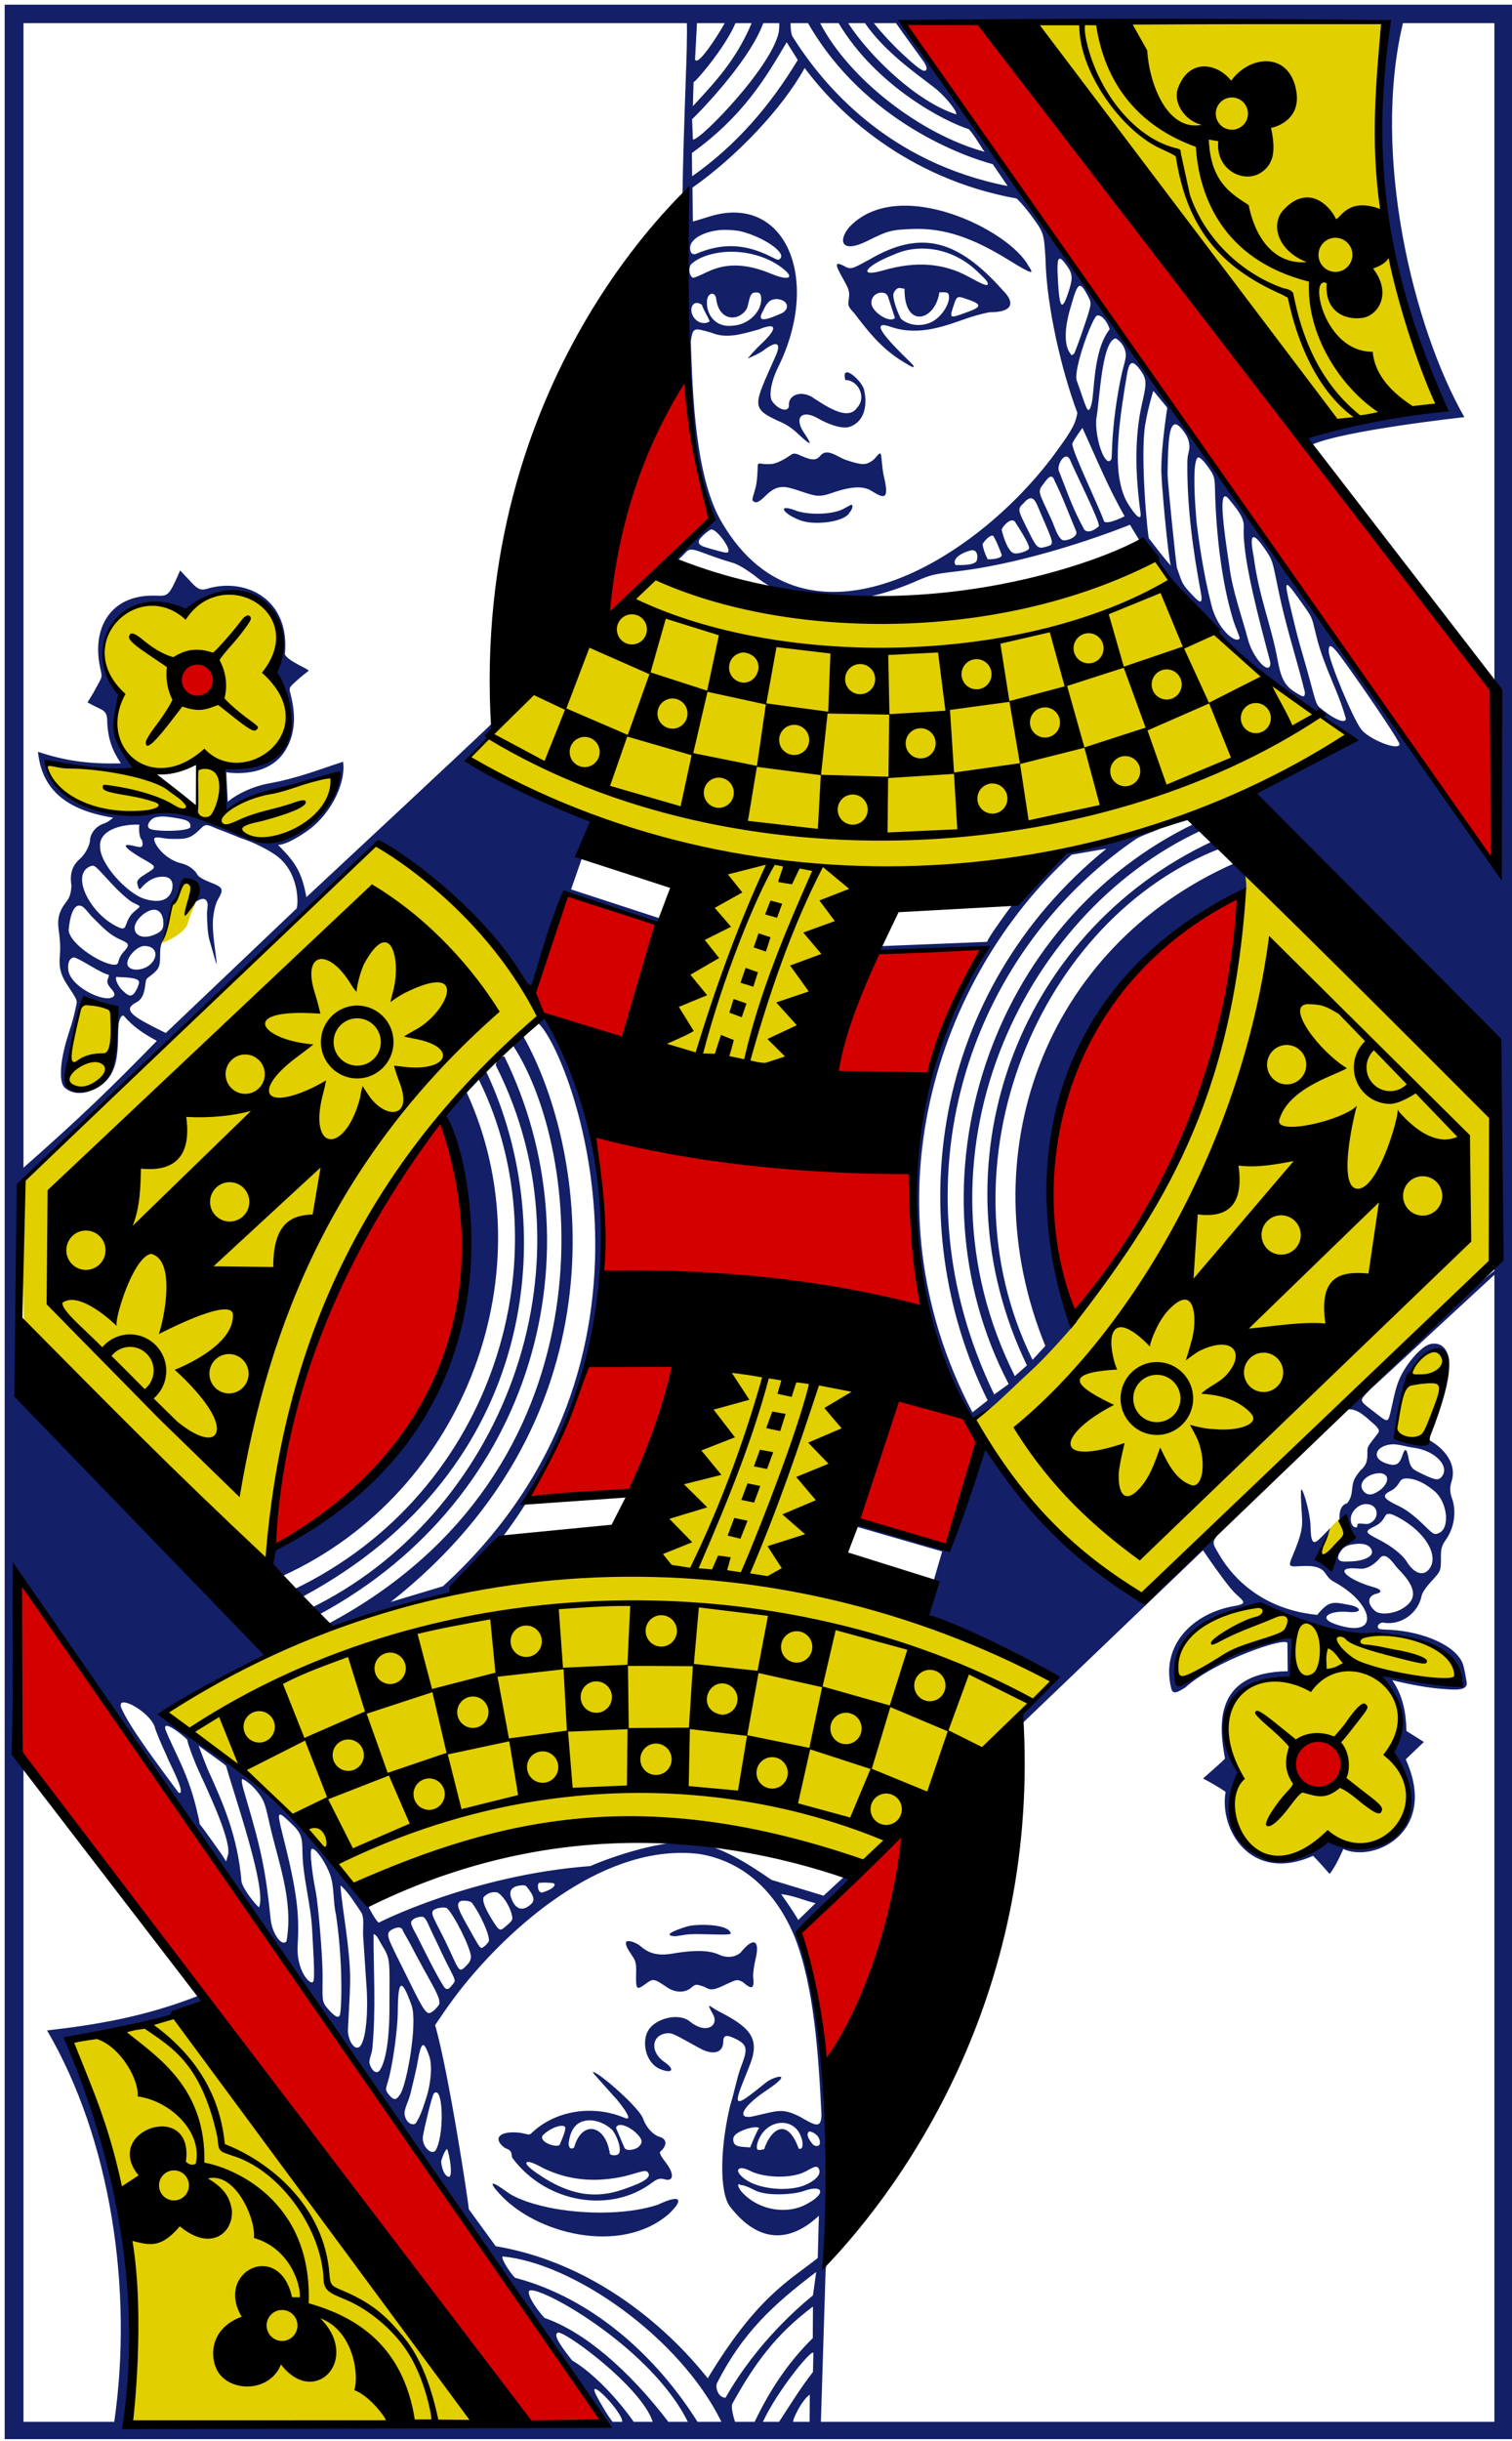
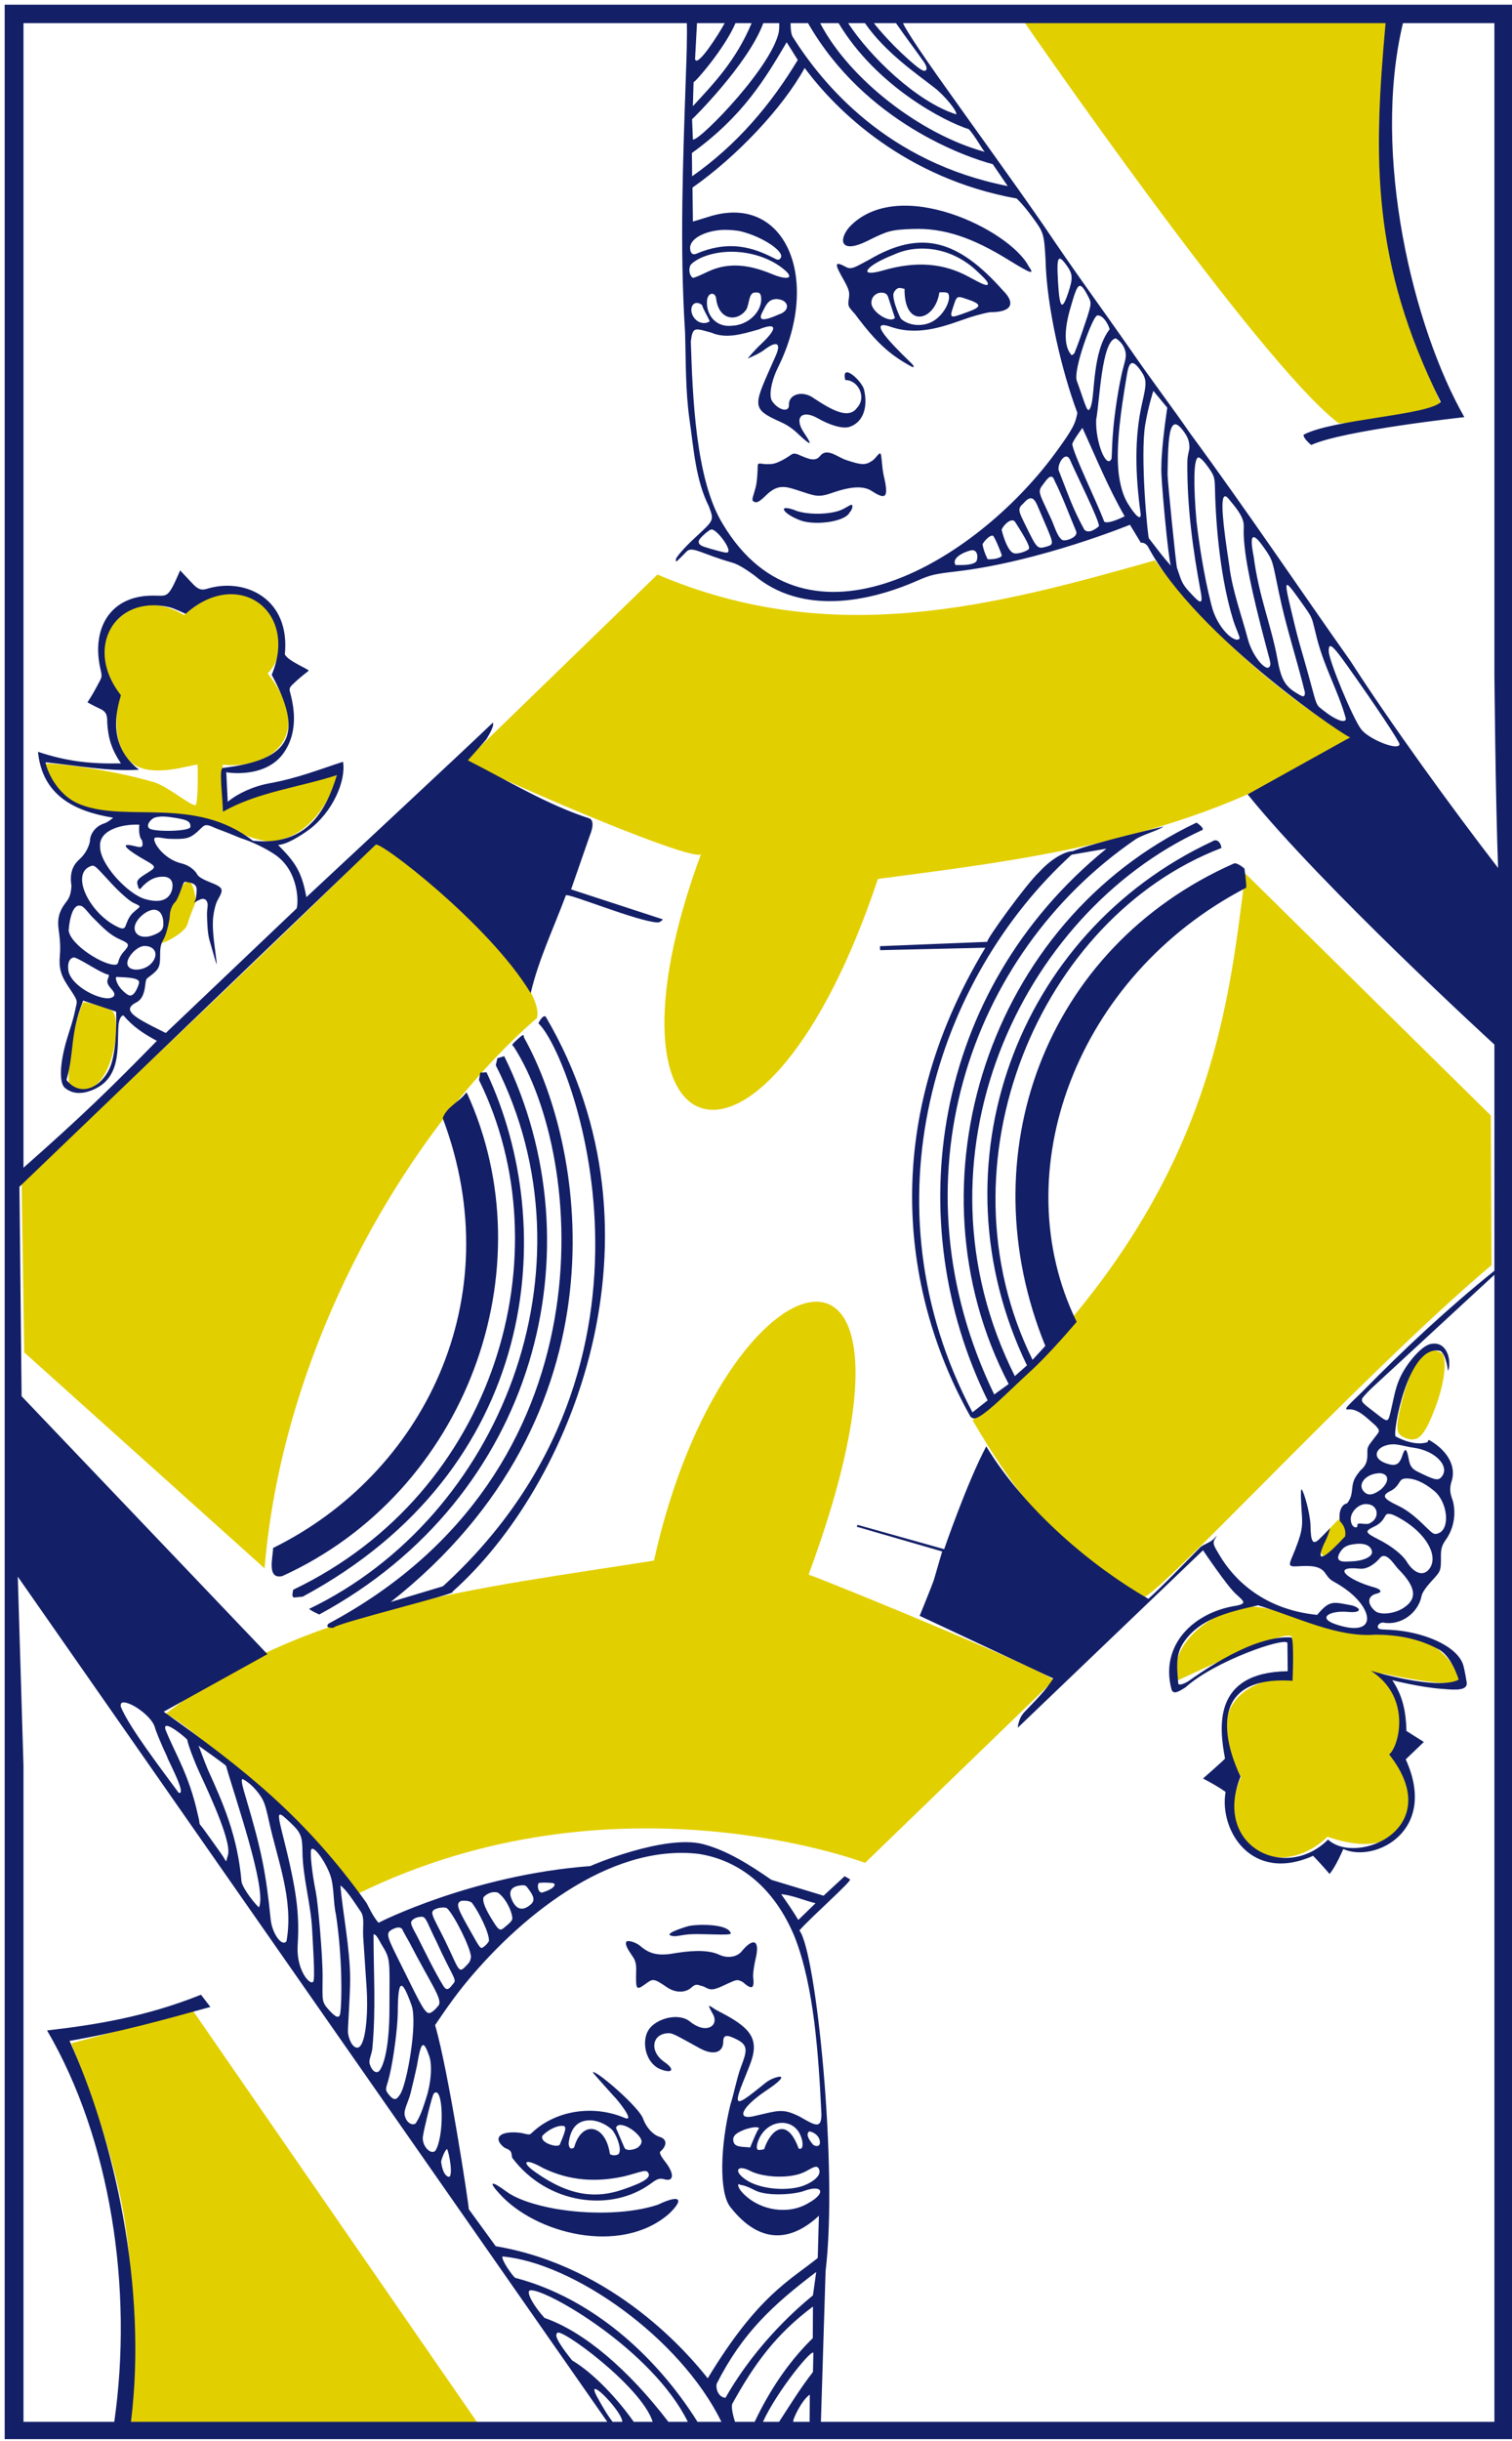
<svg xmlns="http://www.w3.org/2000/svg" version="1.1" width="163" height="263" viewBox="0 0 163 263" xml:space="preserve">
  <desc>Created with Fabric.js 3.6.6</desc>
  <defs>
</defs>
  <g transform="matrix(1 0 0 1 81.77 131.66)">
    <g style="">
      <g transform="matrix(1 0 0 1 -0.21 0.3)" id="path6307-8">
        <path style="stroke: none; stroke-width: 1; stroke-dasharray: none; stroke-linecap: butt; stroke-dashoffset: 0; stroke-linejoin: miter; stroke-miterlimit: 4; fill: rgb(226,207,0); fill-rule: evenodd; opacity: 1;" transform=" translate(-101.41, -132.26)" d="M 130.331 2.761 C 130.331 2.761 155.572 39.382 164.132 45.881 C 164.761 46.178 175.315 44.154 175.315 44.154 C 169.906 31.156 166.426 17.708 169.936 2.631 L 130.331 2.761 Z M 144.356 60.678 C 126.956 65.607 109.587 70.243 90.723 62.207 L 70.122 82.186 C 69.951 82.701 95.01 93.567 95.432 92.295 C 83.147 125.481 102.301 131.506 114.495 95.002 C 130.457 92.904 149.606 90.731 165.433 79.703 C 151.734 71.438 144.342 60.579 144.356 60.678 L 144.356 60.678 Z M 39.696 66.585 C 33.1 62.523 27.946 70.884 32.775 75.058 C 32.207 77.497 32.014 81.127 34.365 82.721 C 36.525 84.092 40.554 82.67 41.136 82.686 C 41.177 82.687 41.24 87.075 40.904 87.064 C 40.28 87.043 37.921 85.027 36.467 84.589 C 31.551 83.11 24.637 82.38 24.759 82.634 C 24.964 83.061 23.535 84.073 29.02 87.53 C 31.058 88.814 37.495 87.368 42.621 88.991 C 45.745 89.98 48.551 91.558 50.247 90.739 C 54.719 89.513 56.467 83.648 56.161 83.691 C 56.012 83.514 42.638 87.145 43.896 87.782 L 43.855 82.69 C 49.13 83.273 53.891 79.436 48.706 72.857 C 52.567 69.005 47.167 59.825 39.696 66.585 L 39.696 66.585 Z M 61.672 89.874 C 48.698 103 22.181 127.635 22.181 127.635 L 22.465 146.021 L 48.371 169.29 C 50.423 144.589 64.408 121.535 77.724 110.002 C 78.947 106.495 64.492 91.105 61.672 89.874 L 61.672 89.874 Z M 154.102 94.415 C 152.147 109.603 150.371 130.316 124.7 153.339 C 129.148 160.943 134.81 168.683 142.959 172.377 C 143.537 173.683 166.511 148.515 180.644 136.615 L 180.57 120.497 L 154.102 94.415 Z M 38.404 97.675 C 38.35 98.006 37.403 101.996 37.158 101.89 C 37.177 102.107 39.787 100.917 40.082 99.823 C 40.341 98.864 40.939 97.564 40.978 97.381 C 40.39 93.274 39.277 96.191 38.404 97.675 L 38.404 97.675 Z M 28.794 108.293 C 27.861 110.554 26.989 114.706 27.311 117.409 C 31.907 119.718 33.156 110.112 31.92 109.194 C 31.179 108.88 29.424 108.271 28.794 108.293 L 28.794 108.293 Z M 170.731 152.335 C 170.305 154.25 170.395 154.818 171.245 155.192 C 172.732 155.847 173.401 155.056 174.596 151.937 C 175.307 150.08 175.94 147.286 175.367 146.175 C 172.548 144.201 171.058 150.888 170.731 152.335 L 170.731 152.335 Z M 90.351 168.453 C 71.488 171.452 52.613 173.303 37.633 185.032 C 39.321 184.834 57.476 201.947 58.416 204.354 C 86.162 190.751 113.11 201.026 113.11 201.026 L 133.416 181.383 C 134.198 181.011 111.331 171.556 107.023 169.962 C 122.596 127.886 97.933 134.21 90.351 168.453 L 90.351 168.453 Z M 164.604 163.649 C 163.371 164.647 162.75 165.552 161.79 166.847 L 162.758 168.419 L 165.24 165.671 L 164.604 163.649 Z M 146.835 181.353 C 149.45 180.169 158.73 175.653 159.129 176.697 L 158.933 181.217 C 157.513 180.751 148.349 182.272 153.649 191.766 C 150.311 199.309 157.749 203.198 162.959 198.211 C 173.878 201.972 172.416 191.005 170.163 189.233 C 171.939 186.464 169.707 180.569 168.596 180.549 C 168.596 180.549 178.125 182.705 177.193 181.002 C 176.768 180.225 176.236 178.885 174.118 177.466 C 171.678 175.83 167.39 176.424 163.92 175.695 C 160.21 174.916 157.821 173.584 154.704 173.396 C 149.998 173.827 145.605 177.973 146.835 181.353 L 146.835 181.353 Z M 40.645 216.948 L 27.516 220.47 C 27.516 220.47 31.763 230.362 33.232 239.182 C 35.03 249.972 33.594 261.703 33.594 261.703 L 71.699 261.896 L 40.645 216.948 Z" stroke-linecap="round" />
      </g>
      <g transform="matrix(1 0 0 1 0.04 0.27)" id="path6309-7">
-         <path style="stroke: none; stroke-width: 1; stroke-dasharray: none; stroke-linecap: butt; stroke-dashoffset: 0; stroke-linejoin: miter; stroke-miterlimit: 4; fill: rgb(212,0,0); fill-rule: evenodd; opacity: 1;" transform=" translate(-101.66, -132.23)" d="M 74.861 261.762 C 58.141 237.809 42.65 215.025 22.082 189.913 C 22.082 189.913 22.098 180.207 22.171 170.581 L 85.359 261.526 L 74.861 261.762 Z M 108.708 223.088 C 108.169 218.539 107.246 213.095 105.919 208.409 L 117.456 197.49 C 116.211 207.247 114.3 214.733 108.708 223.088 L 108.708 223.088 Z M 163.847 188.674 C 166.429 192.116 162.072 194.027 160.426 192.495 C 157.091 189.39 161.977 186.181 163.847 188.674 L 163.847 188.674 Z M 49.453 166.996 C 47.538 168.228 52.893 136.979 67.591 120.83 C 76.531 146.534 60.758 160.945 49.453 166.996 L 49.453 166.996 Z M 121.966 166.881 L 112.204 164.236 L 116.8 150.532 C 116.8 150.532 126.23 152.688 125.449 155.533 C 122.904 164.797 121.966 166.881 121.966 166.881 L 121.966 166.881 Z M 76.776 161.613 C 79.419 157.251 81.426 152.442 83.274 147.521 L 93.053 147.316 L 88.139 160.897 L 76.776 161.613 Z M 135.61 142.383 C 128.055 127.283 136.955 103.384 153.394 96.806 C 152.802 112.118 148.069 127.629 135.61 142.383 L 135.61 142.383 Z M 84.831 138.093 C 85.164 132.73 84.552 127.109 83.813 122.129 C 94.233 124.538 105.592 126.151 118.173 126.726 L 119.374 141.182 C 108.2 139.127 96.831 137.66 84.831 138.093 L 84.831 138.093 Z M 109.789 116.065 C 110.902 111.582 112.327 107.194 114.27 102.961 L 126.176 102.405 C 126.114 102.172 121.096 110.357 119.894 116.265 C 117.998 116.064 109.789 116.065 109.789 116.065 L 109.789 116.065 Z M 87.216 112.491 C 83.741 111.26 78.99 110.916 77.142 108.219 L 80.756 96.721 L 91.462 100.018 L 87.216 112.491 Z M 117.261 2.788 L 125.651 2.708 C 125.651 2.708 165.964 54.484 181.074 74.632 C 180.57 76.683 181.242 94.063 181.242 94.063 C 159.841 63.832 117.261 2.788 117.261 2.788 L 117.261 2.788 Z M 39.954 75.03 C 37.7 72.601 41.285 70.449 42.775 72.619 C 44.088 74.531 41.143 76.311 39.954 75.03 L 39.954 75.03 Z M 85.188 66.541 C 85.318 54.543 93.794 40.303 93.706 40.667 C 93.608 40.644 94.914 52.397 96.543 56.095 C 96.104 56.747 85.588 67.293 85.188 66.541 L 85.188 66.541 Z" stroke-linecap="round" />
-       </g>
+         </g>
      <g transform="matrix(1 0 0 1 0 0)" id="path6311-0">
        <path style="stroke: none; stroke-width: 1; stroke-dasharray: none; stroke-linecap: butt; stroke-dashoffset: 0; stroke-linejoin: miter; stroke-miterlimit: 4; fill: rgb(19,31,103); fill-rule: evenodd; opacity: 1;" transform=" translate(-101.62, -131.96)" d="M 20.355 0.803 L 20.355 263.118 L 182.894 263.118 L 182.894 0.803 L 20.355 0.803 Z M 169.222 2.796 C 167.899 17.321 167.668 28.553 175.176 43.617 C 173.82 45.045 163.603 45.449 160.383 47.14 C 160.325 47.546 161.21 48.248 161.21 48.248 C 164.579 46.679 177.713 45.247 177.713 45.247 C 172.213 35.624 167.687 16.992 171.094 2.796 L 180.952 2.796 L 180.952 72.891 C 180.952 72.891 181.068 86.215 181.349 93.821 C 176.302 87.274 169.799 78.306 165.428 71.517 C 160.125 64.029 154.222 55.245 148.159 47.004 C 146.372 44.407 143.824 41.038 141.744 38.005 C 138.479 33.321 135.78 29.686 132.394 24.643 C 128.778 19.422 125.312 14.683 121.014 8.62 C 117.372 3.46 117.202 2.796 117.202 2.796 L 169.222 2.796 Z M 106.96 2.796 C 113.105 13.516 124.106 17.267 126.874 17.99 L 128.483 20.349 C 115.513 17.798 108.568 9.441 105.307 4.273 C 105.053 3.871 105.081 2.796 105.081 2.796 L 106.96 2.796 Z M 100.877 2.796 C 99.178 6.844 96.799 9.29 94.544 11.742 L 94.621 9.138 C 94.691 9.301 97.997 5.498 99.136 2.796 L 100.877 2.796 Z M 103.853 2.796 C 103.853 2.796 103.903 3.608 103.697 4.176 C 102.395 8.397 94.309 16.408 94.542 15.208 L 94.459 13.141 C 94.423 13.23 100.533 7.182 102.133 2.796 L 103.853 2.796 Z M 97.973 2.796 C 97.343 3.974 94.992 7.653 94.779 6.667 L 94.988 2.796 L 97.973 2.796 Z M 116.446 2.796 C 117.465 4.276 118.391 5.479 119.462 6.993 C 119.662 7.282 119.782 7.623 119.732 7.753 C 119.569 8.173 119.085 7.861 117.747 6.67 C 115.551 4.717 114.058 2.796 114.058 2.796 L 116.446 2.796 Z M 108.269 2.796 L 110.255 2.796 C 114.367 9.652 121.747 13.426 124.301 14.224 C 124.982 14.978 125.717 16.356 126.003 16.661 C 119.115 14.789 111.399 8.823 108.269 2.796 L 108.269 2.796 Z M 113.098 2.796 C 115.288 5.969 118.721 8.285 120.654 9.803 C 121.694 10.621 123.067 12.291 122.938 12.623 C 118.633 11.257 113.597 6.346 111.286 2.796 L 113.098 2.796 Z M 104.656 4.851 L 105.853 6.763 C 102.953 11.562 99.317 15.885 94.467 19.293 L 94.441 16.787 C 99.945 12.809 102.323 8.811 104.657 4.851 L 104.656 4.851 Z M 106.597 7.622 C 110.055 12.297 117.505 19.531 129.453 21.693 C 129.453 21.693 130.132 22.308 131.121 23.661 C 132.377 25.377 132.397 25.445 132.563 28.257 C 132.674 33.404 134.34 40.389 135.994 44.783 C 135.789 45.876 135.598 46.432 133.546 49.214 C 124.994 60.809 106.774 71.776 97.798 56.808 C 94.804 52.012 94.513 42.819 94.323 37.086 C 94.323 37.086 94.38 36.683 94.401 36.574 C 94.617 35.533 94.914 35.697 96.534 36.143 C 98.177 36.85 99.887 36.279 101.626 35.804 C 103.605 35.001 103.77 35.62 101.861 37.408 C 101.201 38.027 100.393 38.972 100.478 38.927 C 100.563 38.881 101.673 38.426 102.164 38.051 C 103.689 36.886 104.05 37.332 103.485 38.615 C 101.087 44.056 100.661 44.273 104.034 45.784 C 104.737 46.1 105.217 46.451 105.612 46.797 C 107.918 48.976 107.09 47.802 106.445 46.802 C 105.453 45.236 106.349 44.409 108.025 45.378 C 109.144 46.026 110.615 46.549 111.414 46.301 C 112.966 45.794 113.44 44.087 112.98 42.209 C 112.611 41.171 110.49 39.336 110.979 41.256 C 112.254 41.199 113.355 43.013 112.247 44.241 C 111.411 45.373 109.921 44.762 107.634 43.245 C 106.371 42.292 104.837 42.779 104.897 43.951 C 104.937 44.738 103.827 44.557 103.105 43.554 C 102.704 42.997 102.976 41.394 103.729 39.875 C 108.468 30.311 104.473 21.037 96.265 23.651 C 95.362 23.939 94.548 24.172 94.548 24.172 L 94.503 20.513 C 99.216 17.217 104.215 11.96 106.597 7.622 L 106.597 7.622 Z M 111.389 24.793 C 110.152 26.292 110.591 27.627 113.308 26.283 C 115.52 25.189 115.827 25.059 118.238 24.972 C 121.661 24.848 124.732 25.94 128.533 28.281 C 131.053 29.832 131.42 29.95 130.736 28.978 C 128.701 25.069 116.673 19.134 111.389 24.793 L 111.389 24.793 Z M 99.767 25.241 C 102.142 25.841 104.422 27.416 104.025 28.068 C 103.882 28.303 103.744 28.348 103.442 28.189 C 101.704 27.328 98.934 25.919 94.93 27.638 C 94.489 27.827 94.244 27.533 94.246 26.999 C 94.246 25.962 95.989 25.134 97.826 25.067 C 98.48 25.066 99.193 25.1 99.767 25.241 L 99.767 25.241 Z M 113.565 28.273 C 112.149 29.011 111.663 29.405 111.062 29.075 C 109.625 28.286 109.928 28.905 110.821 30.492 C 111.45 31.612 111.444 31.842 111.351 32.529 C 111.249 33.275 111.264 33.304 111.987 34.101 C 113.338 35.883 114.683 37.603 116.706 38.955 C 117.337 39.377 118.18 39.856 118.243 39.858 C 118.445 39.864 118.368 39.703 118.007 39.35 C 115.416 36.848 113.373 34.606 116.011 35.559 C 119.083 36.564 122.005 35.311 124.401 34.494 C 125.378 34.191 126.404 33.936 126.658 33.937 C 128.871 33.939 129.394 33.014 127.979 31.605 C 123.192 26.217 119.22 24.949 113.565 28.273 L 113.565 28.273 Z M 124.923 29.283 C 125.913 30.2 126.434 30.698 126.336 30.937 C 126.229 31.193 125.468 30.759 124.191 30.076 C 121.622 28.701 118.71 28.378 115.072 29.433 C 112.247 30.251 113.081 28.952 116.228 27.73 C 118.749 26.563 122.226 26.912 124.923 29.283 L 124.923 29.283 Z M 98.546 27.427 C 100.704 27.392 102.951 28.103 104.454 29.403 C 105.502 30.311 104.736 30.522 103.032 29.815 C 100.455 28.745 98.283 28.574 96.169 29.568 C 95.505 29.88 94.739 30.251 94.53 30.231 C 94.177 29.991 94.026 29.293 94.332 28.799 C 95.182 27.961 96.868 27.454 98.546 27.427 L 98.546 27.427 Z M 134.11 28.17 C 134.268 28.177 134.507 28.429 134.862 28.929 C 135.507 29.839 135.532 30.288 134.997 31.88 C 134.343 33.825 134.081 33.509 133.917 30.797 C 133.81 29.037 133.808 28.157 134.11 28.17 L 134.11 28.17 Z M 136.25 31.102 C 136.496 31.067 136.783 31.502 137.243 32.403 C 137.563 33.032 137.487 33.22 136.486 36.162 C 136.067 37.393 135.672 38.374 135.662 38.383 C 135.353 38.626 135.393 38.605 135.262 38.436 C 134.547 37.52 134.599 35.734 135.214 33.593 C 135.68 31.971 135.933 31.147 136.25 31.102 L 136.25 31.102 Z M 116.807 31.324 C 116.885 31.317 117.363 31.422 117.363 31.422 C 117.313 35.78 120.671 34.904 121.116 31.808 C 121.116 31.808 121.944 31.722 122.071 31.929 C 122.469 32.577 121.545 34.441 120.163 35.051 C 119.154 35.503 117.783 35.393 116.964 34.636 C 116.735 34.21 116.041 32.591 116.171 31.919 C 116.332 31.527 116.574 31.344 116.807 31.324 L 116.807 31.324 Z M 114.806 31.833 C 114.841 31.832 114.873 31.831 114.907 31.833 C 115.237 31.85 115.477 31.939 115.607 32.34 L 116.326 34.554 C 115.797 35.189 113.785 33.902 113.789 32.936 C 113.789 32.269 114.291 31.859 114.806 31.833 L 114.806 31.833 Z M 101.154 31.829 C 101.661 31.779 101.84 31.836 101.899 32.311 C 102.07 33.75 100.637 35.313 98.778 35.398 C 96.979 35.6 96.007 34.199 96.063 32.833 C 96.063 31.795 96.957 31.665 97.056 32.486 C 97.341 34.856 99.359 34.992 100.28 33.684 C 100.629 33.171 100.549 31.907 101.154 31.829 L 101.154 31.829 Z M 123.246 32.311 C 123.389 32.305 123.581 32.359 123.863 32.456 C 125.719 33.051 125.768 33.338 124.181 33.912 C 122.288 34.597 122.165 34.686 122.61 33.361 C 122.858 32.621 122.931 32.324 123.246 32.311 L 123.246 32.311 Z M 103.575 32.52 C 104.951 32.605 105.066 33.774 103.856 34.164 C 102.055 34.962 101.448 34.91 102.146 33.733 C 102.524 32.899 102.862 32.536 103.575 32.52 L 103.575 32.52 Z M 94.969 32.94 C 95.133 32.938 95.321 33.002 95.523 33.153 C 95.73 33.779 96.08 34.261 96.357 34.909 C 96.074 35.19 95.4 35.186 94.971 34.844 C 94.109 34.158 94.257 32.947 94.971 32.94 L 94.969 32.94 Z M 138.221 34.29 C 138.755 34.293 139.298 35.142 139.476 35.775 C 137.609 38.182 137.903 42.676 137.469 44.033 C 137.093 45.137 136.971 44.184 135.933 41.324 C 135.514 40.17 137.626 34.432 138.115 34.304 C 138.15 34.295 138.186 34.289 138.221 34.29 L 138.221 34.29 Z M 140.13 36.757 C 140.545 36.995 141.109 37.542 141.209 38.402 C 141.267 38.901 141.021 39.565 140.862 40.221 C 140.485 41.781 139.975 44.73 139.792 47.453 C 139.715 48.613 139.718 49.655 139.667 49.756 C 139.105 50.861 137.921 47.889 138.023 45.523 C 138.391 43.634 138.596 37.017 140.13 36.757 L 140.13 36.757 Z M 142.766 40.153 C 143.03 40.521 143.197 40.803 143.278 41.12 C 143.419 41.671 143.301 42.329 142.978 43.733 C 142.122 47.454 142.246 51.464 142.805 55.581 C 142.922 56.447 142.323 56.013 141.416 54.522 C 140.914 53.694 140.592 52.561 140.438 51.222 C 140.122 48.296 140.731 44.328 141.249 41.199 C 141.478 39.814 141.638 38.593 142.766 40.153 L 142.766 40.153 Z M 144.188 42.417 L 145.687 44.231 C 145.687 44.231 145.047 48.402 145.051 50.627 C 144.946 51.46 145.796 60.523 146.072 61.256 C 145.151 60.22 144.721 59.611 143.711 58.31 C 143.596 58.329 142.721 49.381 143.325 45.959 C 143.69 43.889 144.188 42.417 144.188 42.417 L 144.188 42.417 Z M 146.54 46.021 C 146.791 46.012 147.111 46.297 147.513 46.863 C 147.876 47.374 148.053 47.794 148.073 48.431 C 148.086 48.895 147.858 49.253 147.851 50.08 C 147.808 55.01 148.472 59.662 149.307 64.148 C 149.602 65.753 149.029 65.098 148.08 64.083 C 147.211 63.153 147.196 62.8 146.731 61.478 C 146.639 61.214 145.713 52.124 145.721 51.436 C 145.754 48.611 145.835 47.038 146.159 46.36 C 146.265 46.139 146.389 46.027 146.54 46.021 L 146.54 46.021 Z M 141.092 55.927 C 141.092 55.927 139.347 56.828 138.89 56.512 C 138.153 54.495 135.495 49.095 135.449 48.139 C 135.496 47.825 136.538 46.404 136.538 46.404 C 138.008 49.603 139.33 52.875 141.092 55.927 L 141.092 55.927 Z M 108.25 49.442 C 107.724 50.062 107.097 49.803 105.828 49.244 C 105.177 49.043 105.278 49.312 104.203 49.873 C 103.37 50.307 103.077 50.318 102.525 50.314 C 101.796 50.307 101.534 50.051 101.532 50.565 C 101.532 50.85 101.488 52.135 101.316 52.799 C 101.082 53.704 100.878 54.103 101.006 54.26 C 101.377 54.6 101.688 54.392 102.469 53.635 C 103.764 52.379 104.638 52.739 106.082 53.206 C 107.723 53.737 108.063 53.933 109.564 53.406 C 111.691 52.66 112.972 52.66 113.819 53.201 C 115.278 54.134 115.719 54.079 115.117 51.528 C 114.924 50.706 114.91 49.43 114.79 49.21 C 114.655 48.959 114.284 49.673 113.896 49.935 C 113.153 50.437 112.769 50.428 111.095 49.877 C 110.104 49.551 108.993 48.485 108.25 49.442 L 108.25 49.442 Z M 135.171 49.774 C 135.819 51.307 138.397 56.426 138.319 56.998 C 137.817 57.451 137.145 57.781 136.746 57.376 C 135.457 55.015 135.071 53.742 134.023 51.093 C 133.711 50.459 134.646 48.845 135.171 49.774 L 135.171 49.774 Z M 149.018 49.586 C 149.2 49.561 149.582 49.941 149.865 50.322 C 150.748 51.508 150.801 51.655 150.829 52.925 C 150.931 57.531 151.508 62.953 152.801 67.134 C 153.055 67.957 153.538 68.957 153.485 69.093 C 153.052 69.728 151.041 68.029 150.434 65.445 C 149.597 62.165 149.107 58.742 148.841 56.514 C 148.504 52.595 148.506 49.791 149.018 49.586 L 149.018 49.586 Z M 133.551 52.127 C 134.293 53.564 135.229 56.045 135.859 57.533 C 136.146 58.18 134.678 58.689 134.34 58.469 C 133.753 58.03 133.475 56.792 133.09 56.05 C 131.865 53.36 131.644 53.304 132.323 52.466 C 132.742 51.884 133.241 51.17 133.551 52.127 L 133.551 52.127 Z M 151.928 53.777 C 152.036 53.777 152.176 53.882 152.352 54.11 C 153.127 55.03 153.654 55.732 153.856 56.413 C 154.003 56.908 153.885 57.278 153.938 58.174 C 154.076 60.521 154.69 63.724 156.43 70.278 C 156.599 70.918 156.83 71.674 156.801 71.88 C 156.633 73.083 154.874 71.132 154.362 69.117 C 153.768 66.83 152.686 63.909 152.367 61.208 C 151.71 56.92 151.346 53.776 151.928 53.777 L 151.928 53.777 Z M 132.002 55.51 C 133.464 58.935 133.58 58.929 132.659 59.2 C 131.686 59.486 131.627 59.392 130.484 57.06 C 129.65 55.358 129.485 55.145 130.186 54.531 C 131.257 53.264 131.538 54.473 132.002 55.51 L 132.002 55.51 Z M 111.635 54.693 C 111.469 54.696 110.979 55.069 110.487 55.264 C 109.278 55.744 107.133 55.777 105.826 55.382 C 103.508 54.448 104.161 55.661 106.211 56.399 C 107.801 56.936 110.952 56.519 111.44 55.524 C 111.741 55.206 111.849 54.688 111.635 54.693 L 111.635 54.693 Z M 129.254 56.494 C 130.559 58.519 130.952 59.328 130.731 59.485 C 130.522 59.695 129.488 60.086 129.063 59.877 C 128.53 59.615 128.065 58.364 127.831 57.384 C 127.994 56.905 128.852 56.046 129.254 56.494 L 129.254 56.494 Z M 96.554 57.347 C 97.138 57.349 98.655 59.396 98.347 59.766 C 98.262 59.956 97.693 59.775 96.364 59.405 C 95.92 59.241 94.917 59.11 95.234 58.464 C 95.392 58.17 96.322 57.346 96.554 57.347 L 96.554 57.347 Z M 127.854 60.153 C 127.723 60.503 126.739 60.585 126.321 60.559 C 125.961 59.808 125.867 59.45 125.767 58.953 C 125.903 58.655 126.577 57.882 126.909 58.034 C 127.109 58.212 127.752 59.783 127.854 60.153 L 127.854 60.153 Z M 155.013 58.179 C 155.221 58.186 155.581 58.553 156.117 59.321 C 157.128 60.772 156.991 60.667 157.717 64.134 C 158.541 68.067 159.526 70.867 160.522 74.884 C 160.536 75.551 160.267 75.374 159.529 74.923 C 158.324 74.186 157.928 73.368 157.548 71.236 C 156.901 67.715 155.533 64.458 155.008 60.298 C 154.731 58.922 154.709 58.168 155.008 58.179 L 155.013 58.179 Z M 124.653 59.584 C 125.364 59.56 125.268 60.66 125.065 60.838 C 124.545 61.293 123.112 61.157 122.866 61.183 C 122.315 60.316 124.189 59.613 124.653 59.584 L 124.653 59.584 Z M 158.628 63.326 C 158.837 63.355 159.399 64.152 160.45 65.634 C 161.459 67.059 161.238 66.826 161.843 69.171 C 162.698 72.411 164.113 74.747 164.942 77.729 C 164.942 78.07 164.53 78.026 164.137 77.864 C 163.371 77.542 162.688 76.999 162.04 76.466 C 161.597 75.986 161.6 75.375 160.291 70.854 C 159.818 69.223 159.695 68.799 159.105 66.321 C 158.611 64.249 158.391 63.294 158.628 63.326 L 158.628 63.326 Z M 49.141 73.006 C 52.575 79.348 51.304 82.16 43.918 83.039 C 43.385 82.964 43.888 86.288 43.873 87.774 C 47.574 85.649 52.048 85.153 56.172 83.819 C 55.049 87.428 53.078 91.518 47.108 90.888 C 40.869 86.048 33.524 88.956 28.542 86.991 C 25.831 85.978 24.796 82.956 24.764 82.438 C 28.014 82.765 31.684 83.463 34.834 83.235 C 31.393 80.575 32.399 76.893 32.884 75.21 C 28.859 70.115 32.219 64.384 38.067 65.716 C 38.671 65.854 39.864 66.444 39.864 66.444 C 45.504 61.376 52.042 66.137 49.141 73.006 L 49.141 73.006 Z M 163.26 69.92 C 163.493 69.898 164.009 70.51 165.043 71.962 C 168.11 76.269 170.766 80.275 170.725 80.501 C 170.593 81.243 167.396 79.943 166.59 78.88 C 165.671 77.67 163.087 71.438 163.091 70.448 C 163.091 70.117 163.138 69.932 163.26 69.92 L 163.26 69.92 Z M 38.351 88.367 C 39.946 88.602 40.392 88.738 40.375 89.364 C 40.512 89.895 36.504 89.966 35.961 89.572 C 35.527 89.257 36.086 88.567 36.515 88.401 C 37.136 88.213 37.751 88.279 38.351 88.367 L 38.351 88.367 Z M 148.839 88.938 C 126.446 99.554 117.285 127.79 128.588 149.428 L 127.032 150.556 C 115.95 127.678 124.194 103.163 142.199 90.782 C 142.928 90.262 144.541 89.86 145.291 89.362 C 145.291 89.362 137.946 91.044 135.459 92.02 C 134.955 92.003 133.473 92.527 131.881 94.259 C 130.49 95.553 126.139 101.574 126.278 101.784 L 114.718 102.251 L 114.728 102.68 L 126.074 102.417 C 114.39 121.727 117.261 140.1 124.475 152.958 L 124.653 153.078 C 125.073 153.362 126.177 152.551 128.466 150.374 C 129.409 149.477 130.597 148.363 131.107 147.897 C 132.522 146.596 134.537 144.351 135.922 142.73 C 128.065 126.657 135.816 105.487 154.201 95.947 C 154.232 95.44 154.005 93.889 154.005 93.889 C 154.005 93.889 153.31 93.262 152.899 93.327 C 132.417 102.383 124.211 124.872 132.539 145.322 L 131.165 146.823 C 120.701 125.645 131.933 99.175 151.519 91.676 C 151.509 91.197 151.085 90.586 150.559 90.954 C 129.415 100.808 120.2 125.97 130.558 147.418 L 129.253 148.575 C 117.469 125.091 129.885 98.776 149.35 89.785 C 149.924 89.651 148.839 88.938 148.839 88.938 L 148.839 88.938 Z M 34.869 89.157 C 34.869 89.157 34.72 90.408 35.16 90.835 C 35.363 91.727 35.039 91.63 34.283 91.449 C 32.422 91.003 33.874 92.066 35.397 92.924 C 36.897 93.77 36.695 93.741 35.387 94.574 C 34.507 95.134 34.598 95.344 34.717 95.769 C 34.892 96.4 35.012 95.98 35.377 95.643 C 36.143 94.937 36.755 94.76 37.435 94.763 C 38.457 94.767 38.561 95.588 38.38 96.229 C 37.973 97.573 36.594 97.502 35.464 97.167 C 33.614 96.62 30.593 93.4 30.64 91.505 C 30.511 89.806 32.826 89.079 34.868 89.157 L 34.869 89.157 Z M 43.185 89.572 C 43.902 89.836 44.805 90.19 45.798 90.607 C 47.169 91.044 48.558 91.756 49.454 92.356 C 52.182 94.181 52.016 97.832 51.819 98.195 L 37.723 111.604 C 37.723 111.604 36.927 111.213 36.177 110.829 C 33.808 109.616 33.238 108.976 34.553 108.304 C 35.191 107.978 35.397 107.277 35.488 106.591 C 35.611 105.673 35.563 105.83 36.11 105.411 C 37.062 104.683 37.108 104.382 37.112 103.171 C 37.112 102.37 37.198 102 37.488 101.497 C 37.719 101.098 37.962 100.263 38.125 99.306 C 38.151 99.148 38.159 98.755 38.19 98.617 C 38.357 97.868 38.593 97.647 38.752 97.477 C 38.91 97.307 39.163 96.73 39.34 96.229 C 39.733 95.112 39.659 95.278 40.294 95.401 C 41.217 95.581 41.084 96.121 40.983 96.979 C 40.934 97.395 40.658 97.686 40.752 97.593 C 40.878 97.468 41.444 97.199 41.562 97.172 C 41.857 97.105 42.151 97.206 42.227 97.67 C 42.268 97.929 42.157 98.405 42.164 98.773 C 42.183 99.728 42.222 100.87 42.439 101.623 C 43.485 105.249 43.277 104.746 42.921 101.729 C 42.835 101.007 42.735 99.947 42.839 99.064 C 42.912 98.441 43.09 97.671 43.331 97.25 C 43.949 96.167 43.983 95.954 42.641 95.421 C 42.143 95.223 41.294 94.876 41.118 94.531 C 40.903 94.108 40.264 93.532 39.431 93.336 C 37.406 92.858 36.228 90.894 36.52 90.602 C 36.712 90.411 37.527 90.661 38.043 90.68 C 39.892 90.746 40.285 90.65 41.104 89.944 C 41.54 89.568 41.736 89.234 42.083 89.209 C 42.449 89.202 42.916 89.476 43.186 89.572 L 43.185 89.572 Z M 139.129 91.744 C 120.193 107.122 116.874 131.997 126.321 151.192 L 124.686 152.481 C 112.814 129.966 120.788 105.677 135.373 92.394 L 139.129 91.744 Z M 29.806 93.578 C 30.14 93.546 30.505 94.038 31.835 95.464 C 32.73 96.425 33.663 97.259 34.153 97.54 C 35.265 98.074 35.022 97.852 34.095 98.735 C 33.148 99.826 33.671 100.723 32.539 100.176 C 29.592 98.788 27.523 94.698 29.44 93.713 C 29.584 93.639 29.694 93.588 29.806 93.578 L 29.806 93.578 Z M 28.341 97.878 C 28.412 97.873 28.49 97.884 28.567 97.903 C 28.93 97.992 29.371 98.677 29.844 99.156 C 31.154 100.479 31.762 101.066 32.808 101.531 C 33.837 101.988 33.865 102.099 33.141 102.905 C 32.878 103.198 32.721 103.551 32.659 103.747 C 32.597 103.943 32.581 104.193 32.36 104.235 C 31.213 104.456 27.401 102.136 27.251 100.534 C 27.374 99.037 27.751 97.924 28.341 97.878 L 28.341 97.878 Z M 36.418 98.324 C 37.08 98.307 37.468 98.898 37.464 99.857 C 37.464 100.522 37.089 100.792 36.332 101.076 C 34.713 101.685 33.715 100.522 34.847 99.238 C 35.323 98.698 35.966 98.335 36.418 98.324 L 36.418 98.324 Z M 35.43 102.228 C 36.652 102.232 37.005 103.266 36.11 104.158 C 35.269 104.996 33.571 105 33.575 104.081 C 33.575 103.36 34.653 102.225 35.43 102.228 L 35.43 102.228 Z M 27.858 103.464 C 28.684 103.71 30.695 105.164 31.58 105.335 C 31.627 105.825 31.038 105.959 31.873 106.882 C 32.252 107.3 32.285 107.586 31.955 107.762 C 30.946 108.302 27.451 106.596 27.217 104.84 C 27.103 103.983 27.387 103.495 27.858 103.464 L 27.858 103.464 Z M 32.418 105.566 C 33.62 105.616 34.981 105.652 34.837 106.229 C 34.734 106.647 34.303 107.751 33.753 107.544 C 33.486 107.444 33.226 107.177 33.04 106.998 C 32.398 106.38 32.228 105.558 32.418 105.566 L 32.418 105.566 Z M 77.89 110.562 C 81.393 113.746 94.118 146.996 67.599 171.221 L 61.972 172.913 C 87.433 152.846 83.197 124.358 76.327 112.068 C 76.327 111.707 76.227 111.748 75.593 112.324 C 75.038 112.829 74.979 112.937 75.203 113.031 C 82.967 125.023 85.869 158.895 55.278 175.241 C 54.765 175.776 55.804 175.694 55.804 175.694 C 55.858 175.254 69.578 171.908 68.61 171.823 C 81.398 160.477 92.532 133.419 78.672 109.833 C 78.337 109.612 77.89 110.562 77.89 110.562 L 77.89 110.562 Z M 73.473 114.327 L 73.294 115.077 C 84.393 136.949 73.799 163.746 53.167 173.663 C 53.507 173.914 53.884 174.086 54.263 174.264 C 77.668 161.614 84.416 134.841 74.207 114.103 L 73.473 114.327 Z M 71.617 115.878 L 71.488 116.672 C 80.676 135.287 73.382 161.119 51.452 171.597 C 51.244 172.724 51.452 172.395 52.481 172.342 C 77.855 158.683 80.241 132.709 72.301 115.841 L 71.617 115.878 Z M 70.041 118.11 C 69.324 119.061 68.012 119.554 67.576 120.777 C 74.948 140.333 65.42 159.158 49.292 167.093 C 49.279 168.077 48.576 170.512 50.283 170.123 C 70.209 161.062 78.879 136.98 70.167 118.023 C 70.167 118.023 70.053 118.106 70.041 118.11 L 70.041 118.11 Z M 170.129 155.921 C 170.863 155.972 171.52 156.195 172.201 156.285 C 174.676 156.607 176.282 158.418 175.176 159.52 C 174.812 159.881 174.305 159.673 172.697 158.884 C 171.958 158.521 171.839 158.181 171.686 157.363 C 171.503 156.382 171.308 156.283 171.06 157.044 C 170.809 157.813 170.539 158.29 169.694 158.095 C 167.321 157.542 168.218 155.902 170.129 155.921 L 170.129 155.921 Z M 143.653 172.57 C 137.709 169.185 130.37 163.08 126.174 156.144 C 124.088 160.072 121.637 167.222 121.637 167.222 L 112.308 164.606 L 112.199 164.801 L 121.419 167.468 L 120.52 170.556 C 120.423 170.89 118.995 174.405 118.995 174.405 L 133.397 181.151 C 132.504 182.552 131.531 183.459 130.294 184.766 C 129.595 185.503 129.575 186.458 129.575 186.458 L 149.542 167.341 C 149.542 167.341 152.118 171.175 153.076 172.044 C 153.975 172.86 154.254 173.057 153.206 173.301 C 148.514 173.991 144.873 177.556 146.143 182.339 C 146.348 182.871 146.761 182.675 147.651 182.114 C 150.766 179.283 158.379 176.661 158.639 177.327 L 158.669 180.372 C 150.472 180.491 151.313 186.54 151.913 189.784 C 151.913 189.854 149.542 191.934 149.542 191.934 C 150.381 192.375 151.201 192.832 151.976 193.375 C 151.256 197.41 154.681 203.259 161.409 200.265 C 161.99 200.864 162.54 201.465 163.181 202.217 C 163.87 201.417 164.663 199.532 164.663 199.532 C 168.005 201.05 174.94 197.653 171.393 189.87 L 173.348 187.998 L 171.47 186.81 C 171.421 184.831 171.116 183.063 169.939 181.34 C 169.939 181.34 173.094 182.147 175.429 182.283 L 175.429 182.283 C 176.87 182.414 178.086 182.451 177.965 181.576 C 177.929 181.318 177.713 180.059 177.573 179.646 C 176.876 177.607 173.264 176.111 169.757 175.913 C 169.184 175.881 168.568 175.899 168.446 175.75 C 168.216 175.47 168.628 175.073 169.005 175.139 C 170.926 175.475 172.774 174.049 173.106 172.236 C 173.172 171.918 173.565 171.336 174.128 170.717 C 175.128 169.619 175.206 169.648 175.187 168.061 C 175.174 166.959 175.367 166.715 175.873 165.976 C 176.526 164.923 176.83 163.55 176.501 162.128 C 176.397 161.678 175.972 161.041 176.334 159.918 C 176.923 158.093 175.629 156.423 173.932 155.472 C 173.796 155.433 173.837 155.567 173.725 155.702 C 172.185 156.183 170.31 155.075 170.31 155.075 C 169.923 154.884 171.621 144.981 175.139 145.866 C 175.724 146.222 175.971 147.943 175.927 147.974 C 176.089 147.97 176.177 146.961 175.949 146.287 C 175.711 145.582 175.165 144.909 174.115 145.108 C 173.302 145.262 172.362 146.346 171.937 146.89 C 170.294 148.992 170.275 150.334 169.726 152.57 C 169.462 153.627 169.434 153.566 167.976 152.423 C 166.93 151.602 166.423 151.34 166.787 150.859 C 166.951 150.643 167.628 149.959 167.628 149.959 L 180.952 137.659 L 180.952 261.251 L 108.347 261.251 L 108.851 245.007 C 110.202 233.877 107.825 210.504 106.026 208.305 C 107.413 206.741 111.719 202.969 111.481 202.799 L 110.911 202.46 L 108.634 204.561 L 103.013 202.853 C 100.616 201.19 98.169 199.654 95.63 199 C 91.485 197.932 83.502 201.334 83.495 201.369 C 70.742 202.317 60.529 207.515 60.672 207.476 C 60.117 206.964 59.382 205.33 59.362 205.339 C 52.788 196.156 46.325 191.013 37.496 184.736 L 48.68 178.535 L 22.178 150.742 L 21.945 128.173 L 60.335 91.333 C 60.562 90.697 72.584 99.856 77.06 107.309 C 77.918 103.666 79.517 100.357 80.849 96.78 C 80.988 96.453 88.486 99.563 90.711 99.694 C 91.044 99.714 91.312 99.362 91.312 99.362 L 81.415 96.132 L 83.439 90.313 C 83.439 90.313 84.144 88.732 83.349 88.47 C 78.837 87.005 74.604 84.424 70.289 82.224 C 70.289 82.224 72.305 79.975 72.335 79.876 C 72.364 79.782 73.18 78.575 72.986 78.159 C 70.791 80.297 52.879 96.97 52.879 96.97 C 52.37 94.108 51.569 93.108 49.828 91.342 C 50.776 91.297 52.261 90.355 53.119 89.728 C 55.744 87.808 57.173 84.383 56.83 82.382 C 54.31 83.187 52.034 84.13 48.878 84.705 C 47.105 85.028 45.422 85.832 44.402 86.695 L 44.245 83.502 C 44.255 83.538 48.492 84.248 50.456 81.392 C 52.148 78.93 51.454 76.113 51.066 74.676 C 51.109 74.357 51.015 74.393 51.745 73.718 C 52.284 73.22 53.123 72.576 53.123 72.576 C 53.159 72.395 50.934 71.567 50.558 70.811 C 51.15 64.893 46.44 62.609 42.453 63.66 C 41.707 63.886 41.352 64.026 40.466 63.035 C 40.334 62.888 39.27 61.76 39.27 61.76 C 39.27 61.76 38.801 62.847 38.561 63.323 C 37.779 64.87 37.564 64.405 35.879 64.488 C 31.608 64.698 29.703 68.159 30.683 72.407 C 30.913 73.404 30.81 73.251 30.157 74.512 C 29.824 75.156 29.28 75.977 29.28 75.977 C 29.28 75.977 30.064 76.413 30.591 76.65 C 31.373 77.001 31.414 77.411 31.411 78.193 C 31.52 79.917 31.897 81.072 32.884 82.553 C 29.539 82.63 26.973 82.316 23.944 81.307 C 24.407 85.982 27.841 87.723 32.046 88.408 C 32.046 88.408 31.605 88.822 31.141 89.006 C 30.157 89.292 29.541 90.159 29.55 90.936 C 29.409 91.678 28.93 92.423 28.49 92.819 C 27.835 93.388 27.297 94.19 27.555 95.74 C 27.489 96.864 27.218 97.188 26.89 97.617 C 26.23 98.479 26.007 99.335 26.172 100.467 C 26.248 100.993 26.41 102.121 26.302 103.287 C 26.121 105.23 26.814 105.959 27.695 107.327 C 28.265 108.213 28.145 108.237 28.013 108.88 C 27.696 110.424 27.367 111.218 27.025 112.392 C 26.259 115.02 26.23 117.012 26.856 117.525 C 27.799 118.298 28.866 118.065 29.363 117.911 C 33.083 116.758 32.439 113.091 32.635 110.63 C 32.741 109.998 32.956 109.694 33.165 109.723 C 34.217 110.959 35.329 111.674 36.761 112.453 C 31.81 117.511 28.64 120.606 22.38 126.124 L 22.38 2.796 L 93.893 2.796 C 93.893 2.796 93.968 3.828 93.797 8.286 C 93.488 17.347 93.109 26.838 93.701 36.075 C 93.8 39.272 93.735 42.428 94.192 45.591 C 94.638 48.672 94.835 51.995 96.27 54.865 C 96.846 56.421 96.865 56.301 94.668 58.339 C 93.591 59.338 92.675 60.402 92.715 60.59 C 92.728 60.652 92.667 60.886 92.833 60.754 C 92.943 60.665 93.739 59.875 93.827 59.77 C 94.422 59.066 95.418 59.97 98.815 60.932 C 99.481 61.12 100.419 61.75 101.138 62.272 C 106.215 66.567 113.36 65.228 118.701 62.885 C 120.217 62.22 120.588 62.152 123.024 61.862 C 132.045 60.788 141.683 56.832 141.663 56.845 L 142.84 58.781 C 142.84 58.781 143.283 58.699 143.599 59.186 C 148.787 69.022 165.726 80.261 165.425 79.74 L 154.353 85.893 C 162.414 95.889 180.952 112.849 180.952 112.849 L 180.952 137.225 C 176.004 141.198 171.121 145.752 166.77 150.199 C 165.519 151.442 164.635 152.152 165.11 152.175 C 166.24 152.002 167.215 153.12 168.135 153.896 C 168.717 154.547 168.576 154.488 167.904 155.378 C 167.433 156.003 167.26 156.184 167.258 156.636 C 167.275 157.511 167.269 158.097 166.493 158.753 C 166.011 159.36 165.736 159.748 165.649 160.468 C 165.562 161.186 165.568 161.647 165.076 162.282 C 164.243 162.46 164.164 163.678 164.31 164.224 C 165.184 165.093 164.785 166.034 164.866 165.836 C 163.198 167.653 161.448 169.228 162.565 166.687 C 163.069 165.741 163.245 164.958 163.245 164.958 C 163.245 164.958 162.442 165.793 162.022 166.187 C 161.379 166.785 161.143 166.433 161.124 164.578 C 161.042 163.174 160.452 161.216 160.218 160.842 C 160.087 160.633 160.065 160.995 160.126 162.346 C 160.207 164.124 160.418 164.64 159.794 166.415 C 158.952 168.813 158.353 169.152 159.721 169.069 C 161.017 168.991 162.113 168.977 162.68 169.754 C 162.871 170.015 163.117 170.464 163.641 170.728 C 164.707 171.313 165.556 171.962 166.148 172.609 C 168.065 174.702 167.515 176.572 163.808 175.304 C 161.857 174.636 163.135 173.795 165.233 173.989 C 166.521 174.11 166.738 173.632 165.623 173.29 C 163.548 172.905 163.215 172.67 161.847 174.303 C 156.101 173.732 152.876 170.509 151.325 167.882 C 150.677 166.784 150.479 166.574 150.93 165.952 C 151.108 165.707 151 165.782 150.694 166.121 C 150.388 166.461 149.553 166.745 149.277 166.989 C 147.347 168.922 145.391 170.998 143.652 172.57 L 143.653 172.57 Z M 168.658 159.034 C 169.633 159.155 169.614 159.976 168.743 160.767 C 167.925 161.388 167.365 161.508 166.903 161.041 C 166.095 160.224 167.139 159.028 168.658 159.034 L 168.658 159.034 Z M 171.497 159.603 C 172.283 159.6 173.286 159.963 174.477 160.956 C 175.898 162.142 176.223 165.014 174.918 165.511 C 174.371 165.719 174.286 165.515 173.121 164.404 C 172.335 163.654 171.483 162.976 170.643 162.575 C 168.93 161.757 168.71 161.447 169.868 160.89 C 170.112 160.764 170.427 160.468 170.572 160.237 C 170.869 159.758 170.959 159.606 171.497 159.603 L 171.497 159.603 Z M 169.646 163.426 C 169.874 163.433 170.178 163.572 170.653 163.828 C 173.542 165.411 174.954 167.893 173.976 169.295 C 173.335 170.214 172.292 169.863 171.496 168.56 C 171.048 167.825 169.859 166.886 168.508 166.199 C 166.962 165.412 166.929 165.299 168.046 164.762 C 168.504 164.541 168.848 164.23 169.072 163.833 C 169.332 163.373 169.354 163.418 169.646 163.426 L 169.646 163.426 Z M 170.572 169.342 C 172.754 171.525 172.504 172.707 171.087 173.596 C 170.119 174.203 168.567 174.355 168.058 173.852 C 167.235 173.131 167.257 172.303 168.166 172.038 C 169.014 171.856 168.696 171.515 167.904 171.313 C 165.074 170.507 163.335 169 166.411 169.327 C 167.294 169.421 168.148 168.732 168.609 168.182 C 169.277 167.369 170.178 168.948 170.572 169.342 L 170.572 169.342 Z M 21.767 170.183 L 85.319 261.251 L 33.966 261.251 C 35.774 246.767 32.145 230.692 27.343 220.203 C 32.569 219.313 37.547 217.926 42.529 216.549 L 41.518 215.231 C 35.573 217.615 30.087 218.488 24.924 219.079 C 31.778 230.789 34.224 246.932 32.169 261.251 L 22.38 261.251 L 22.38 190.55 L 21.767 170.183 Z M 33.149 183.736 C 34.048 183.701 36.289 185.289 36.563 186.483 C 36.619 186.727 37.202 188.196 37.855 189.561 C 37.868 189.813 40.075 193.814 39.105 193.465 C 37.175 190.833 33.727 186.351 32.86 184.167 C 32.86 183.876 32.898 183.746 33.149 183.736 L 33.149 183.736 Z M 40.029 187.739 C 40.149 188.4 40.817 190.129 41.344 191.268 C 42.719 194.238 44.847 198.893 44.414 200.218 C 44.123 201.112 44.424 201.065 43.643 199.962 C 43.262 199.423 42.073 197.758 41.788 197.374 C 41.091 196.436 41.56 197.296 41.162 195.77 C 40.214 191.451 38.682 189.182 37.687 186.659 C 37.332 185.474 39.573 187.261 40.029 187.739 L 40.029 187.739 Z M 41.253 188.397 C 41.438 188.528 43.962 190.309 44.217 190.565 C 45.112 193.758 48.688 203.989 47.763 205.817 C 47.44 205.563 46.077 203.913 45.888 203.063 C 45.475 198.171 43.929 194.653 42.27 191.007 C 41.803 189.908 41.436 188.809 41.253 188.397 L 41.253 188.397 Z M 46 191.989 C 46.799 192.381 47.626 193.277 48.095 194.077 C 48.408 194.62 48.568 195.26 48.863 196.605 C 49.778 200.778 51.523 205.01 50.738 209.464 C 50.248 210.13 49.184 208.619 49.032 207.132 C 48.527 202.199 48.094 199.836 46.366 194.036 C 46.031 192.91 45.777 192.028 46 191.989 L 46 191.989 Z M 50.053 195.816 C 50.224 195.823 50.574 196.142 51.157 196.692 C 52.292 197.761 52.452 198.155 52.458 199.928 C 52.495 202.535 53.36 205.511 53.495 208.143 C 53.572 209.661 53.849 213.589 53.615 213.822 C 53.285 214.28 51.82 212.615 51.933 210.063 C 52.12 206.996 51.968 204.688 50.666 199.381 C 50.064 196.929 49.759 195.881 50.02 195.821 C 50.03 195.819 50.043 195.816 50.054 195.816 L 50.053 195.816 Z M 167.631 180.324 C 172.181 183.256 170.577 188.667 169.603 189.332 C 175.886 197.301 166.119 201.381 163.019 198.516 C 158.431 203.093 150.557 199.257 153.589 191.714 C 153.589 191.714 147.827 180.666 159.191 181.404 C 159.191 181.404 159.387 176.94 159.066 176.735 C 155.009 176.462 149.495 180.382 147.933 181.467 C 147.066 181.993 146.876 181.742 146.876 181.742 C 146.66 179.424 146.654 178.363 147.593 177.071 C 149.23 174.817 151.936 174.054 155.491 173.271 C 159.891 174.63 164.08 176.765 168.156 176.433 C 170.401 176.446 172.697 176.81 174.873 177.982 C 176.341 178.677 177.105 181.285 177.105 181.285 C 174.802 182.495 167.631 180.324 167.631 180.324 L 167.631 180.324 Z M 165.467 163.939 C 165.486 163.148 166.376 162.266 167.253 162.369 C 168.457 162.456 168.615 163.888 167.544 164.415 C 167.234 164.666 166.235 164.295 166.18 164.573 C 166.254 165.061 165.764 164.856 165.67 164.68 C 165.504 164.473 165.466 164.177 165.467 163.939 L 165.467 163.939 Z M 164.737 167.059 C 165.179 166.748 165.548 166.721 165.993 166.662 C 166.677 166.579 167.55 166.682 167.744 167.401 C 167.935 168.107 166.587 168.522 165.496 168.541 C 164.941 168.551 164.298 168.659 164.131 168.268 C 163.975 167.901 164.513 167.225 164.737 167.059 L 164.737 167.059 Z M 27.015 116.669 C 27.893 113.606 27.345 111.891 28.808 108.115 L 32.37 109.305 C 32.37 109.305 32.521 113.009 31.803 115.072 C 31.084 117.133 28.722 118.777 27.015 116.669 L 27.015 116.669 Z M 53.548 199.507 C 53.968 199.558 55 201.033 55.466 202.381 C 55.893 203.631 55.752 205.219 56.064 206.566 C 56.763 211.182 56.722 215.806 56.536 217.204 C 56.443 217.9 55.996 217.617 55.384 216.953 C 54.494 215.987 54.617 215.966 54.627 213.285 C 54.637 210.988 54.129 205.31 53.895 204.156 C 53.462 202.023 53.282 199.987 53.384 199.638 C 53.412 199.54 53.47 199.498 53.548 199.507 L 53.548 199.507 Z M 95.207 200.06 C 99.794 200.793 103.461 203.936 105.562 209.11 C 107.591 214.372 108.09 221.551 108.405 228.151 C 108.383 229.73 107.735 229.331 106.036 228.35 C 104.179 227.44 103.785 227.704 101.075 228.326 C 99.384 228.715 99.537 227.561 102.319 225.646 C 103.266 225.026 104.368 224.198 104.006 224.074 C 103.822 224.011 102.975 224.24 102.362 224.737 C 99.633 226.95 98.893 227.489 99.68 225.337 C 99.879 224.793 100.511 223.283 100.775 222.56 C 101.764 219.856 100.625 218.698 97.268 216.986 C 96.427 216.558 95.875 215.843 96.713 217.34 C 97.399 218.563 95.982 219.55 94.226 218.118 C 93.006 217.123 90.555 217.786 89.764 219.028 C 88.997 220.231 89.407 222.475 90.918 223.202 C 92.249 223.777 92.746 223.363 91.458 222.467 C 89.802 221.314 90.125 219.369 91.984 219.377 C 92.444 219.379 93.255 219.892 95.306 221.012 C 96.773 221.808 97.818 221.471 97.82 220.281 C 97.82 219.485 98.275 219.55 99.24 220.029 C 100.54 220.674 100.397 221.258 99.711 223.061 C 99.248 224.32 99.017 225.751 98.593 227.066 C 97.498 231.496 97.352 236.512 98.563 238.076 C 101.783 242.234 105.203 241.794 108.131 239.045 L 108.006 243.599 C 105.02 246.005 101.532 247.644 96.147 256.561 C 94.269 254.193 86.21 244.514 73.289 242.327 L 70.382 238.333 C 70.431 238.086 68.209 223.482 66.756 218.51 C 66.756 218.51 68.354 216.074 69.806 214.278 C 75.608 207.104 85.414 198.893 95.207 200.06 L 95.207 200.06 Z M 78.355 204.205 C 77.858 204.363 77.697 203.368 77.967 203.179 C 78.565 203.129 78.776 203.147 79.375 203.192 C 79.827 203.22 79.816 203.74 78.355 204.205 L 78.355 204.205 Z M 56.55 203.46 C 57.196 203.921 57.983 205.163 58.753 206.295 C 59.179 206.921 58.938 207.96 59.004 208.985 C 59.097 210.438 59.258 212.834 59.36 214.306 C 59.559 217.178 59.292 219.579 58.874 220.445 C 58.446 221.482 57.58 220.766 57.365 219.347 C 57.313 219.006 57.596 215.485 57.596 213.552 C 57.596 210.226 56.75 206.121 56.55 203.46 L 56.55 203.46 Z M 76.109 203.439 C 76.337 203.426 76.51 203.434 76.661 203.629 C 77.357 204.523 77.639 205.064 77.005 205.555 C 76.165 206.258 75.401 206.081 74.935 204.744 C 74.635 203.791 75.343 203.491 76.109 203.439 L 76.109 203.439 Z M 73.518 204.228 C 74.268 204.732 75.013 206.06 75.09 207.019 C 75.043 207.282 74.812 207.505 74.309 207.913 C 73.81 208.372 73.652 208.343 73.095 207.461 C 72.221 206.09 71.812 205.188 71.983 204.715 C 72.42 204.26 72.988 204.078 73.518 204.228 L 73.518 204.228 Z M 104.062 204.401 C 105.314 204.508 106.551 205.082 107.769 205.371 L 105.91 207.175 C 105.357 206.25 104.728 205.326 104.062 204.401 L 104.062 204.401 Z M 70.74 205.342 C 71.426 206.239 72.624 208.586 72.56 209.457 C 72.385 209.754 72.113 210.019 71.826 210.185 C 71.597 210.247 71.391 209.846 70.617 208.47 C 69.269 206.079 68.875 205.404 69.574 205.117 C 69.942 205.076 70.501 205.094 70.74 205.342 L 70.74 205.342 Z M 68.024 205.898 C 68.773 206.567 70.57 210.131 70.622 211.133 C 70.601 211.415 70.518 211.66 70.351 211.85 C 69.221 213.07 69.507 212.873 67.825 209.397 C 66.404 206.537 66.029 206.255 66.968 205.934 C 67.176 205.862 67.696 205.768 68.024 205.898 L 68.024 205.898 Z M 65.322 206.828 C 65.816 206.821 65.954 207.649 66.916 209.534 C 68.525 213.099 69.129 213.595 68.765 213.976 C 68.316 214.544 68.053 214.944 67.627 214.253 C 66.656 212.669 65.693 210.647 64.789 208.873 C 64.066 207.548 64.001 207.388 64.466 207.064 C 64.732 206.878 65.129 206.831 65.322 206.828 L 65.322 206.828 Z M 94.053 207.841 C 93.448 208.011 91.016 208.784 92.506 208.924 C 92.807 208.952 93.57 208.761 94.106 208.724 C 95.612 208.62 98.744 208.904 98.632 208.615 C 98.346 207.529 94.873 207.629 94.053 207.841 L 94.053 207.841 Z M 63.217 208.174 C 63.217 208.234 63.607 208.929 63.996 209.61 C 66.284 214.046 67.556 215.662 67.149 216.363 C 66.815 216.786 66.298 217.319 65.992 217.193 C 65.5 216.989 64.844 215.537 63.207 212.25 C 61.515 208.853 61.339 208.599 62.209 208.158 C 62.565 207.992 62.997 207.869 63.217 208.174 L 63.217 208.174 Z M 60.932 209.739 C 61.983 211.455 61.845 211.229 61.833 216.812 C 61.823 220.287 61.381 222.503 60.801 223.358 C 60.498 223.806 59.963 223.542 59.698 222.666 C 59.576 222.265 59.922 221.67 59.987 221.036 C 60.396 216.855 60.11 212.677 60.12 208.72 C 60.437 208.687 60.762 209.46 60.932 209.739 L 60.932 209.739 Z M 88.052 211.108 C 88.542 211.81 88.422 212.376 88.419 213.319 C 88.409 214.654 88.509 214.752 89.428 214.078 C 90.241 213.481 90.307 213.443 91.759 214.432 C 92.62 215.018 93.706 215.085 94.41 214.437 C 94.905 213.98 95.076 214.186 95.74 214.359 C 96.462 214.762 96.667 214.824 98.217 214.069 C 99.264 213.604 99.306 213.537 99.928 213.866 C 101.023 214.835 101.185 214.484 101.037 213.218 C 101.037 212.776 101.167 211.95 101.297 211.413 C 101.842 209.161 100.959 209.136 99.793 210.572 C 99.341 211.127 98.335 211.368 97.383 210.92 C 96.021 210.277 93.894 210.537 92.321 210.803 C 90.461 211.117 89.6 210.602 88.852 209.962 C 88.429 209.599 87.461 209.276 87.354 209.553 C 87.247 209.831 87.466 210.268 88.052 211.109 L 88.052 211.108 Z M 63.105 214.268 C 63.338 214.217 63.696 214.91 64.219 216.377 C 64.894 218.27 63.714 224.854 63.004 225.932 C 62.629 226.497 62.387 226.844 61.616 225.796 C 61.309 225.335 61.548 225.189 61.852 223.895 C 62.315 221.925 62.705 218.739 62.729 217.257 C 62.739 215.334 62.841 214.325 63.105 214.268 L 63.105 214.268 Z M 65.477 220.654 C 65.644 220.665 65.84 221.045 66.108 221.795 C 66.487 222.826 66.303 224.812 65.804 226.333 C 65.516 227.219 65.241 228.163 64.749 228.955 C 64.581 229.4 63.723 229.244 63.486 228.259 C 63.336 227.635 63.853 226.861 64.103 225.869 C 64.354 224.872 64.641 223.604 64.783 222.966 C 65.045 221.408 65.232 220.636 65.477 220.654 L 65.477 220.654 Z M 83.83 223.571 C 83.809 223.568 83.79 223.571 83.777 223.576 C 83.777 223.57 83.767 223.586 83.762 223.59 C 83.724 223.629 85.552 225.629 86.042 226.188 C 86.299 226.406 88.501 229.094 87.131 228.476 C 83.675 227.039 79.631 227.744 77.14 230.155 C 76.828 230.457 76.571 230.148 75.627 230.078 C 73.692 229.933 72.99 230.703 74.166 231.66 C 74.346 231.806 74.723 231.872 74.892 232.107 C 75.048 232.323 75.002 232.709 75.083 232.817 C 78.823 237.801 85.751 238.771 90.1 235.516 C 90.648 235.106 90.955 234.962 91.464 235.114 C 92.476 235.416 92.565 234.566 91.672 233.377 C 91.282 232.859 90.802 232.261 91.082 232.089 C 91.634 231.612 91.907 230.833 90.947 230.541 C 90.285 230.34 89.542 229.6 89.17 228.568 C 88.736 227.363 84.475 223.659 83.83 223.571 L 83.83 223.571 Z M 66.85 225.753 C 67.663 225.734 67.701 230.554 66.802 232.018 C 66.341 232.572 65.285 231.541 65.443 230.484 C 65.564 229.68 66.427 226.056 66.624 225.869 C 66.704 225.793 66.782 225.754 66.851 225.753 L 66.85 225.753 Z M 83.425 228.762 C 84.108 228.755 85.042 229.062 85.784 229.735 C 86.186 230.099 86.889 231.676 86.597 232.293 C 86.515 232.607 85.672 232.589 85.595 232.359 C 85.132 229.177 82.562 228.716 81.746 231.686 C 81.746 231.686 81.217 232.137 81.15 231.267 C 81.333 229.581 82.123 228.775 83.425 228.762 L 83.425 228.762 Z M 104.116 229.037 C 104.933 229.022 105.712 229.434 106.112 230.31 C 106.391 230.92 106.421 231.434 106.311 231.702 C 106.228 231.902 105.953 231.815 105.953 231.815 C 104.648 228.225 102.874 229.885 102.231 231.87 C 102.231 231.87 101.56 232.078 101.476 231.864 C 101.393 231.649 101.444 231.246 101.711 230.687 C 102.221 229.62 103.191 229.055 104.116 229.037 L 104.116 229.037 Z M 86.669 229.26 C 87.131 229.235 87.922 229.612 88.513 230.21 C 89.113 230.818 89.172 231.18 88.687 231.631 C 88.395 231.902 87.359 232.169 87.159 231.699 L 86.286 229.653 C 86.203 229.458 86.459 229.272 86.669 229.26 L 86.669 229.26 Z M 80.384 229.357 C 80.901 229.359 81.01 229.476 80.198 231.372 C 80.025 231.777 77.942 231.189 78.339 230.407 C 78.934 229.784 79.867 229.356 80.384 229.357 L 80.384 229.357 Z M 101.249 229.507 C 101.457 229.497 101.626 229.527 101.697 229.623 C 101.511 229.69 100.723 231.689 100.723 231.689 C 99.98 231.599 99.091 231.704 98.93 231.094 C 98.779 230.517 99.079 230.166 100.126 229.763 C 100.443 229.648 100.902 229.523 101.249 229.507 L 101.249 229.507 Z M 107.345 230.02 C 108.134 230.31 108.318 230.98 108.217 231.326 C 108.141 231.588 107.768 231.59 107.504 231.389 C 107.253 231.096 106.883 230.597 106.911 230.262 C 106.994 229.928 107.093 229.924 107.345 230.02 L 107.345 230.02 Z M 68.05 231.866 C 68.293 232.324 68.73 234.919 68.219 234.853 C 67.723 234.724 67.492 233.941 67.405 233.237 C 67.387 233.092 67.829 231.883 68.05 231.866 L 68.05 231.866 Z M 76.731 233.251 C 76.96 233.218 77.539 233.422 78.398 233.909 C 81.227 235.281 84.126 235.475 87.206 234.785 C 88.982 234.322 89.435 234.051 89.686 234.357 C 90.112 234.876 89.439 235.396 86.931 236.242 C 84.181 237.17 81.327 237.014 77.575 234.356 C 76.566 233.642 76.435 233.294 76.731 233.251 L 76.731 233.251 Z M 108.116 233.967 C 108.582 234.839 106.996 235.666 106.194 235.899 C 104.487 236.394 101.902 236.163 100.442 235.282 C 100.32 235.208 100.202 235.13 100.09 235.046 C 98.903 234.159 99.395 233.525 100.717 234.209 C 102.139 234.945 105.033 235.08 106.568 234.337 C 107.337 233.965 107.865 233.497 108.116 233.967 L 108.116 233.967 Z M 72.995 235.593 C 72.838 235.628 73.104 236.028 73.656 236.628 C 77.525 240.987 86.755 243.352 91.944 238.859 C 93.569 237.329 93.321 236.64 90.758 237.863 C 87.924 238.799 83.896 238.921 80.413 238.404 C 78.7 238.171 75.91 237.512 74.494 236.473 C 73.603 235.819 73.135 235.562 72.995 235.593 L 72.995 235.593 Z M 99.673 235.723 C 99.909 235.743 100.323 235.83 101.221 236.299 C 102.532 236.984 105.509 236.749 106.484 236.388 C 108.538 235.627 108.959 236.594 107.013 237.673 C 104.845 238.99 101.853 238.475 100.106 236.778 C 99.566 236.292 99.273 235.686 99.511 235.638 C 99.534 235.633 99.639 235.721 99.673 235.723 L 99.673 235.723 Z M 74.023 243.433 C 81.642 244.132 93.141 252.135 97.624 261.251 L 95.044 261.251 C 90.539 254.077 83.609 247.889 75.384 245.734 C 75.059 245.483 73.849 243.751 74.023 243.433 L 74.023 243.433 Z M 107.842 245.103 L 107.49 247.624 C 106.214 248.674 101.533 252.566 98.062 258.66 C 97.339 258.626 96.989 257.751 97.109 257.156 C 99.888 251.655 103.211 248.618 107.842 245.103 L 107.842 245.103 Z M 77.049 247.076 C 78.797 246.955 90.17 253.5 94 261.251 L 91.903 261.251 C 87.595 255.62 82.807 251.532 78.557 250.058 C 77.524 248.964 76.393 247.124 77.049 247.076 L 77.049 247.076 Z M 107.49 248.829 L 107.471 252.235 C 104.75 254.894 102.762 257.983 101.205 261.251 L 99.092 261.251 C 99.092 261.251 98.622 259.903 98.786 259.321 C 101.187 254.983 103.487 251.825 107.491 248.829 L 107.49 248.829 Z M 90.214 261.251 L 88.169 261.251 C 86.443 258.802 83.88 256.032 81.526 254.63 C 80.562 253.43 79.481 251.95 79.916 251.71 C 79.942 250.824 88.992 257.376 90.214 261.251 L 90.214 261.251 Z M 107.535 253.909 L 107.491 255.878 C 106.107 257.654 104.947 259.558 103.839 261.251 L 102.097 261.251 C 103.686 257.808 107.677 252.978 107.535 253.909 L 107.535 253.909 Z M 84.068 257.722 C 84.698 257.889 87.002 260.511 86.929 261.251 L 85.892 261.251 C 85.31 260.514 84.62 259.302 84.211 258.548 C 83.955 258.07 83.79 257.628 84.068 257.722 L 84.068 257.722 Z M 107.134 258.331 C 107.144 258.329 107.144 258.329 107.149 258.331 C 107.149 258.333 107.129 261.251 107.129 261.251 L 105.38 261.251 C 105.191 261.217 106.227 258.944 107.134 258.331 L 107.134 258.331 Z" stroke-linecap="round" />
      </g>
      <g transform="matrix(1 0 0 1 -0.1 0.22)" id="path6313-8">
-         <path style="stroke: none; stroke-width: 1; stroke-dasharray: none; stroke-linecap: butt; stroke-dashoffset: 0; stroke-linejoin: miter; stroke-miterlimit: 4; fill: rgb(0,0,0); fill-rule: evenodd; opacity: 1;" transform=" translate(-101.52, -132.18)" d="M 116.638 2.461 L 181.749 95.191 L 181.802 74.591 L 160.907 47.526 C 165.663 46.054 171.469 45.037 176.041 44.628 C 170.169 31.562 167.232 19.29 169.819 2.471 C 151.567 2.252 133.238 2.289 116.638 2.461 L 116.638 2.461 Z M 168.735 2.902 C 168.225 8.839 167.555 15.461 168.629 22.814 C 165.24 21.572 164.446 23.694 163.884 23.917 C 163.246 22.49 160.884 20.022 158.21 22.923 C 156.82 24.431 157.496 27.269 160.723 28.548 C 157.028 28.833 155.107 25.663 154.459 22.393 C 152.461 21.11 150.362 19.842 150.162 15.342 L 151.186 15.514 C 150.846 18.653 154.095 20.252 155.997 18.754 C 157.227 17.808 157.358 16.349 156.873 14.082 C 157.861 13.879 160.174 12.907 159.563 9.924 C 158.718 5.806 154.504 6.289 152.579 8.997 C 150.979 7.009 148.044 6.64 146.868 9.728 C 146.212 11.448 147.706 13.379 149.403 13.753 C 145.634 14.478 143.733 9.262 143.523 5.732 L 141.961 2.95 C 152.15 2.891 156.606 2.903 168.735 2.902 L 168.735 2.902 Z M 117.699 3.003 L 125.261 3.008 L 180.452 74.695 L 180.567 92.542 L 117.699 3.003 Z M 136.818 3.008 L 138.023 3.023 C 138.968 9.332 142.583 13.901 148.767 16.124 C 149.088 21.279 151.564 28.281 160.961 30.647 C 160.684 36.467 164.409 42.03 168.397 44.696 C 168.397 44.696 167.321 44.963 166.479 45.044 C 161.117 40.777 159.795 34.493 159.264 31.9 C 159.083 31.525 158.571 31.435 158.165 31.343 C 153.576 29.716 149.714 25.933 148.135 21.315 L 147.142 16.782 C 147.142 16.199 147.027 16.473 145.663 15.969 C 142.123 14.661 138.85 10.817 137.382 6.225 C 136.61 3.811 136.818 3.008 136.818 3.008 L 136.818 3.008 Z M 131.955 3.023 L 136.192 3.027 C 136.192 3.027 136.217 3.778 136.279 4.266 C 136.848 8.786 140.892 14.459 145.017 16.341 C 145.6 16.607 146.412 16.981 146.602 17.159 C 147.755 24.569 151.102 29.032 158.165 32.088 C 158.277 32.205 158.596 32.28 158.69 32.427 C 159.653 37.01 161.758 42.322 165.761 45.243 L 164.031 45.422 L 131.955 3.023 Z M 152.65 10.8 C 153.608 10.8 154.386 11.58 154.386 12.542 C 154.386 13.503 153.608 14.278 152.65 14.278 C 151.693 14.278 150.915 13.503 150.915 12.542 C 150.915 11.58 151.693 10.8 152.65 10.8 L 152.65 10.8 Z M 94.178 20.303 C 94.278 20.555 70.482 40.759 72.798 78.774 L 72.109 79.548 L 72.297 79.819 C 71.511 80.714 70.754 81.432 69.896 82.305 C 74.831 85.462 83.432 88.908 83.459 88.817 L 81.815 92.639 L 92.096 95.972 L 90.718 99.606 C 90.718 99.606 83.565 97.225 80.601 96.234 C 79.139 99.488 78.253 102.925 77.189 106.311 C 77.088 106.584 76.855 106.453 76.49 105.924 C 71.149 96.782 60.181 90.186 60.551 90.839 L 21.656 127.883 L 21.39 150.776 L 48.309 178.622 C 48.309 178.622 40.519 182.47 36.833 184.994 C 39.699 187.342 42.944 189.15 45.793 191.37 C 51.687 195.542 55.665 201.676 59.486 205.83 C 77.502 196.864 95.647 197.363 111.317 202.807 C 109.491 204.735 107.454 206.405 105.572 208.496 C 110.127 220.492 108.669 244.316 108.44 244.964 C 117.923 235.24 132.03 214.39 130.148 185.032 L 134.139 181.017 C 134.066 180.811 124.156 175.487 120.026 174.327 L 121.169 170.678 L 111.279 167.577 L 112.382 164.68 L 122.234 167.544 C 124.099 162.947 126.075 156.508 126.075 156.508 C 130.009 162.416 134.346 167.79 143.272 173.257 L 181.946 136.117 L 181.695 112.237 L 155.365 85.808 L 166.325 80.075 C 165.272 79.223 163.745 78.414 162.662 77.559 C 162.584 77.499 162.879 77.315 162.802 77.255 C 162.527 77.042 162.325 76.87 162.045 76.674 C 161.982 76.63 161.784 76.916 161.722 76.872 C 158.003 74.255 154.282 71.679 151.355 68.547 C 151.281 68.467 151.39 68.142 151.316 68.063 C 149.795 66.431 148.28 64.913 146.732 63.307 C 146.015 62.58 144.829 60.854 144.829 60.854 L 144.761 60.283 L 143.098 58.184 C 137.744 61.354 114.914 69.311 92.823 60.501 L 97.021 56.287 C 95.904 53.581 95.179 50.561 94.891 48.087 C 93.736 38.167 94.178 20.303 94.178 20.303 L 94.178 20.303 Z M 163.814 25.92 C 164.825 25.92 165.645 26.744 165.645 27.759 C 165.645 28.773 164.825 29.597 163.814 29.597 C 162.803 29.597 161.987 28.773 161.987 27.759 C 161.987 26.744 162.803 25.92 163.814 25.92 L 163.814 25.92 Z M 169.542 28.107 C 170.474 32.676 172.524 39.31 174.566 43.783 L 172.134 44.053 C 170.153 42.762 168.059 40.877 167.839 38.203 C 162.483 38.244 160.916 29.811 162.873 30.823 C 162.623 33.704 164.682 34.84 166.703 34.557 C 168.442 34.314 169.946 31.903 167.876 29.242 C 168.796 28.882 169.245 28.611 169.542 28.107 L 169.542 28.107 Z M 93.629 41.619 C 93.984 47.462 95.126 51.723 96.193 56.137 L 85.609 66.161 C 86.434 57.012 89.111 48.835 93.629 41.619 L 93.629 41.619 Z M 144.39 60.864 L 145.735 62.799 C 130.439 71.815 104.333 72.452 88.428 64.85 L 90.539 62.833 C 104.525 69.172 127.295 69.643 144.39 60.864 L 144.39 60.864 Z M 45.05 63.873 C 43.509 63.854 41.731 64.444 39.845 65.886 C 32.828 62.677 28.233 70.178 32.572 75.145 C 31.93 78.721 31.444 79.387 34.124 83.007 C 31.277 83.371 27.682 82.623 24.625 82.151 C 25.141 87.446 32.695 88.678 35.84 88.096 C 39.235 87.358 42.438 89.044 42.578 89.083 C 44.574 89.643 45.815 90.607 47.783 91.072 C 51.03 91.847 55.785 88.028 56.473 84.4 C 56.538 83.913 56.688 83.472 56.421 83.399 C 54.201 83.969 51.763 84.772 49.601 85.247 C 47.483 85.768 45.887 86.283 44.275 87.55 L 44.14 83.176 C 55.132 83.701 50.348 73.211 49.726 72.76 C 51.768 68.621 49.312 63.926 45.051 63.873 L 45.05 63.873 Z M 144.964 64.202 L 147.354 69.974 L 141.002 72.136 L 139.378 66.486 L 144.964 64.202 Z M 44.593 64.376 C 48.329 64.413 51.671 68.362 48.082 72.785 C 55.038 78.942 46.124 85.541 41.879 80.96 C 36.228 86.155 30.225 80.729 33.382 75.073 C 27.355 69.66 34.788 62.4 39.864 67.076 C 41.111 65.152 42.894 64.36 44.593 64.376 L 44.593 64.376 Z M 87.97 66.49 C 88.865 66.49 89.59 67.218 89.59 68.116 C 89.59 69.014 88.865 69.741 87.97 69.741 C 87.076 69.741 86.351 69.014 86.351 68.116 C 86.351 67.218 87.076 66.49 87.97 66.49 L 87.97 66.49 Z M 46.583 66.611 C 46.491 66.613 46.38 66.654 46.26 66.761 C 46.079 66.778 45.686 67.456 44.699 68.605 C 42.983 70.6 42.798 70.619 42.798 70.619 C 40.97 70.019 39.748 70.343 38.544 71.108 C 38.544 71.108 37.171 70.847 35.276 69.258 C 34.412 68.533 33.947 68.375 33.796 68.764 C 33.636 69.179 34.028 69.587 35.686 70.719 C 37.98 72.285 37.837 72.166 37.837 72.166 C 37.696 73.542 37.918 74.661 38.437 75.704 C 38.437 75.704 38.033 76.681 36.404 78.822 C 35.943 79.427 35.566 80.085 35.565 80.283 C 35.565 81.116 36.286 80.556 37.951 78.445 C 38.604 77.617 39.499 76.432 39.499 76.432 C 41.454 77.112 42.14 76.699 43.366 76.261 C 43.366 76.261 43.786 76.575 44.852 77.428 C 46.803 78.99 47.226 79.156 47.465 78.958 C 47.788 78.691 47.745 78.604 47.007 78.067 C 44.807 76.468 44.05 75.544 44.05 75.544 C 44.497 73.794 44.008 72.347 43.528 71.434 C 43.528 71.434 43.563 71.211 44.805 69.819 C 45.717 68.796 46.966 67.182 46.887 66.95 C 46.908 66.806 46.786 66.609 46.583 66.611 L 46.583 66.611 Z M 91.624 66.965 L 97.345 68.75 L 96.082 74.72 L 89.985 72.746 L 91.624 66.965 Z M 133.025 68.43 L 134.621 74.255 L 128.668 75.842 L 127.695 69.659 L 133.025 68.43 Z M 137.204 68.527 C 138.099 68.527 138.823 69.255 138.823 70.153 C 138.823 71.05 138.099 71.778 137.204 71.778 C 136.31 71.778 135.585 71.05 135.585 70.153 C 135.585 69.255 136.31 68.527 137.204 68.527 L 137.204 68.527 Z M 150.733 68.735 L 155.736 73.205 L 150.184 76.021 L 147.509 70.196 L 150.733 68.735 Z M 103.557 70.027 L 109.37 70.714 L 109.134 76.984 L 102.463 76.089 L 103.557 70.027 Z M 83.392 70.095 L 89.86 72.944 L 87.527 79.485 L 80.905 76.631 L 83.392 70.095 Z M 100.063 70.603 C 102.447 70.977 101.806 73.801 100.063 73.854 C 99.169 73.854 98.444 73.126 98.444 72.228 C 98.444 71.33 99.169 70.603 100.063 70.603 L 100.063 70.603 Z M 120.976 70.607 L 121.771 76.882 L 115.737 77.25 L 115.607 70.874 L 120.976 70.607 Z M 125.126 71.323 C 126.02 71.323 126.745 72.051 126.745 72.949 C 126.745 73.847 126.02 74.574 125.126 74.574 C 124.231 74.574 123.506 73.847 123.506 72.949 C 123.506 72.051 124.231 71.323 125.126 71.323 L 125.126 71.323 Z M 41.118 71.912 C 42.041 71.912 42.791 72.66 42.791 73.586 C 42.791 74.512 42.041 75.265 41.118 75.265 C 40.196 75.265 39.451 74.512 39.451 73.586 C 39.451 72.66 40.196 71.912 41.118 71.912 L 41.118 71.912 Z M 112.575 71.851 C 113.47 71.851 114.195 72.579 114.195 73.476 C 114.195 74.374 113.47 75.102 112.575 75.102 C 111.68 75.102 110.956 74.374 110.956 73.476 C 110.956 72.579 111.68 71.851 112.575 71.851 L 112.575 71.851 Z M 140.997 72.252 L 143.349 78.701 L 136.756 80.835 L 134.891 74.212 L 140.997 72.252 Z M 145.624 72.426 C 146.518 72.426 147.244 73.154 147.244 74.052 C 147.244 74.95 146.518 75.677 145.624 75.677 C 144.73 75.677 144.005 74.95 144.005 74.052 C 144.005 73.154 144.73 72.426 145.624 72.426 L 145.624 72.426 Z M 157.023 74.255 L 161.283 77.279 L 159.172 78.459 C 158.619 77.13 157.642 75.554 157.023 74.255 L 157.023 74.255 Z M 96.121 74.841 L 102.41 76.21 L 101.451 82.823 L 94.588 81.449 L 96.121 74.841 Z M 77.415 75.203 L 80.755 76.781 L 78.553 82.291 L 73.15 79.403 L 77.415 75.203 Z M 92.347 75.561 C 93.241 75.561 93.966 76.289 93.966 77.187 C 93.966 78.085 93.241 78.812 92.347 78.812 C 91.452 78.812 90.727 78.085 90.727 77.187 C 90.727 76.289 91.452 75.561 92.347 75.561 L 92.347 75.561 Z M 128.673 75.924 L 129.796 82.538 L 122.701 83.539 L 122.263 76.795 L 128.673 75.924 Z M 155.235 76.05 C 156.129 76.05 156.854 76.778 156.854 77.676 C 156.854 78.573 156.129 79.301 155.235 79.301 C 154.34 79.301 153.615 78.573 153.615 77.676 C 153.615 76.778 154.34 76.05 155.235 76.05 L 155.235 76.05 Z M 150.203 76.098 L 152.55 81.928 L 145.61 84.84 L 143.556 79.006 L 150.203 76.098 Z M 132.505 76.519 C 133.399 76.519 134.124 77.247 134.124 78.145 C 134.124 79.043 133.399 79.77 132.505 79.77 C 131.61 79.77 130.885 79.043 130.885 78.145 C 130.885 77.247 131.61 76.519 132.505 76.519 L 132.505 76.519 Z M 109.066 77.182 L 115.708 77.303 L 115.631 83.989 L 108.358 83.786 L 109.066 77.182 Z M 162.185 77.646 L 164.797 79.466 C 137.912 96.818 100.145 98.97 70.672 81.889 C 70.672 81.889 71.877 80.685 72.562 79.978 C 99.131 95.939 137.92 93.699 162.185 77.646 L 162.185 77.646 Z M 105.466 78.401 C 106.361 78.401 107.085 79.129 107.085 80.027 C 107.085 80.924 106.361 81.652 105.466 81.652 C 104.572 81.652 103.847 80.924 103.847 80.027 C 103.847 79.129 104.572 78.401 105.466 78.401 L 105.466 78.401 Z M 119.101 78.769 C 119.995 78.769 120.721 79.497 120.721 80.394 C 120.721 81.292 119.995 82.02 119.101 82.02 C 118.207 82.02 117.482 81.292 117.482 80.394 C 117.482 79.497 118.207 78.769 119.101 78.769 L 119.101 78.769 Z M 87.469 79.664 L 94.405 81.676 L 93.224 87.172 L 85.618 84.976 L 87.469 79.664 Z M 82.881 79.703 C 83.775 79.703 84.5 80.43 84.5 81.328 C 84.5 82.226 83.775 82.954 82.881 82.954 C 81.986 82.954 81.261 82.226 81.261 81.328 C 81.261 80.43 81.986 79.703 82.881 79.703 L 82.881 79.703 Z M 136.751 80.873 L 138.409 87.042 L 130.741 88.686 L 129.815 82.62 L 136.751 80.873 Z M 141.156 81.768 C 142.051 81.768 142.776 82.496 142.776 83.394 C 142.776 84.292 142.051 85.019 141.156 85.019 C 140.262 85.019 139.537 84.292 139.537 83.394 C 139.537 82.496 140.262 81.768 141.156 81.768 L 141.156 81.768 Z M 40.978 82.726 L 40.963 87.051 C 39.691 85.999 38.255 84.879 36.784 83.747 C 38.284 83.827 39.678 83.412 40.977 82.726 L 40.978 82.726 Z M 25.184 82.833 C 25.534 82.829 26.353 83.116 27.328 83.113 C 30.451 83.103 36.284 84.081 38.009 85.503 C 38.584 85.975 39.444 86.395 39.913 87.158 C 39.913 87.521 39.399 87.531 38.645 87.061 C 37.2 86.16 34.794 85.356 31.575 84.908 C 30.993 84.827 30.92 84.851 30.919 85.126 C 30.919 85.466 31.455 85.664 33.151 85.943 C 35.345 86.305 35.812 86.521 36.298 86.655 C 37.601 87.013 36.768 87.491 35.427 87.62 C 29.953 88.134 25.854 85.77 25.029 83.07 C 24.963 82.893 25.029 82.834 25.184 82.833 L 25.184 82.833 Z M 101.446 82.929 L 108.334 83.824 L 108.02 89.611 L 100.482 88.745 L 101.446 82.929 Z M 42.877 83.433 C 44.08 84.381 43.252 87.255 42.597 88.101 C 42.173 88.576 41.18 88.324 41.185 87.656 C 41.335 87.056 41.123 84.197 41.253 83.312 C 41.732 83.037 42.439 83.115 42.877 83.433 L 42.877 83.433 Z M 122.692 83.689 L 123.048 89.654 L 115.534 89.998 L 115.592 84.139 L 122.692 83.689 Z M 97.34 84.091 C 98.234 84.091 98.959 84.818 98.959 85.716 C 98.959 86.614 98.234 87.342 97.34 87.342 C 96.445 87.342 95.721 86.614 95.721 85.716 C 95.721 84.818 96.445 84.091 97.34 84.091 L 97.34 84.091 Z M 55.471 84.173 C 55.748 88.55 49.05 91.52 46.545 90.177 C 45.435 89.582 45.897 89.215 48.097 88.769 C 50.943 88.012 52.818 87.275 52.82 86.742 C 52.82 86.414 52.39 86.454 51.229 86.887 C 49.443 87.489 47.585 87.748 45.88 88.517 C 44.604 89.098 44.108 89.302 43.822 88.953 C 43.221 88.22 46.054 86.372 48.993 85.881 C 51.198 85.512 53.421 84.332 55.471 84.173 L 55.471 84.173 Z M 126.837 84.719 C 127.731 84.719 128.456 85.447 128.456 86.345 C 128.456 87.243 127.731 87.97 126.837 87.97 C 125.942 87.97 125.217 87.243 125.217 86.345 C 125.217 85.447 125.942 84.719 126.837 84.719 L 126.837 84.719 Z M 111.775 85.91 C 112.67 85.91 113.394 86.637 113.394 87.535 C 113.394 88.433 112.67 89.161 111.775 89.161 C 110.881 89.161 110.156 88.433 110.156 87.535 C 110.156 86.637 110.881 85.91 111.775 85.91 L 111.775 85.91 Z M 147.86 88.672 C 158.699 99.031 170.579 110.957 180.379 120.766 C 180.365 125.899 180.336 136.165 180.336 136.165 L 142.916 171.864 C 136.14 167.711 130.403 162.521 125.121 153.301 C 125.717 152.785 126.241 152.457 126.693 151.893 L 124.741 153.064 C 117.838 141.982 114.91 119.903 126.635 102.203 L 114.788 102.639 L 116.721 98.59 L 129.618 97.883 L 134.833 92.266 C 134.833 92.266 136.486 91.96 137.855 91.642 C 139.214 91.328 141.986 90.531 144.02 89.872 C 146.053 89.212 147.783 88.672 147.861 88.672 L 147.86 88.672 Z M 60.377 91.541 C 60.377 91.541 71.515 97.617 77.699 109.784 C 57.709 127.045 50.173 147.145 48.473 168.066 C 37.592 157.851 32.094 152.2 22.263 142.28 L 22.619 127.476 L 60.377 91.541 Z M 102.425 93.471 C 99.543 99.655 97.064 106.43 94.843 113.689 L 91.744 112.769 C 91.744 112.769 93.749 111.928 94.641 111.395 L 93.031 108.793 L 96.082 107.535 L 94.279 105.329 L 97.374 103.529 L 95.827 101.579 L 98.661 100.157 L 96.901 98.125 L 99.875 96.461 L 98.323 94.516 L 102.425 93.471 Z M 103.374 93.486 C 103.374 93.486 103.773 93.562 104.242 93.655 C 104.354 93.612 103.683 95.275 103.755 95.334 C 104.837 95.557 104.9 95.497 105.225 95.595 L 106.049 93.882 L 107.404 94.139 C 104.672 100.328 101.75 107.099 100.073 114.429 L 98.477 114.095 C 98.477 114.095 98.943 112.549 98.945 112.344 C 98.758 112.304 97.859 111.924 97.581 111.811 C 97.485 112.053 96.916 113.843 96.916 113.843 L 95.653 113.809 C 97.72 105.806 101.323 96.932 103.374 93.486 L 103.374 93.486 Z M 108.565 93.723 L 111.394 96.074 L 108.184 97.327 L 109.847 99.547 L 106.444 100.781 L 108.396 103.089 L 105.027 104.337 L 107.037 107.128 L 103.533 108.314 L 105.746 110.766 L 102.584 112.252 L 104.478 114.134 C 104.478 114.134 102.505 114.786 102.391 114.816 C 102.074 114.897 100.747 114.569 100.747 114.569 C 102.746 107.427 105.216 100.187 108.565 93.723 L 108.565 93.723 Z M 39.734 94.913 C 38.953 95.422 39.399 96.53 38.419 97.477 C 38.262 97.647 38.249 98.036 38.187 98.377 C 38.14 98.635 37.366 101.725 37.366 101.725 C 37.366 101.725 37.562 101.489 37.872 100.504 C 38.137 99.662 38.366 98.066 38.51 97.799 C 39.232 97.578 39.342 95.213 40.074 95.537 C 40.497 95.724 40.417 96.11 40.178 97.017 C 39.656 98.83 39.452 99.594 40.346 98.357 C 41.683 96.742 41.814 95.284 40.308 94.976 C 40.149 94.945 39.826 94.916 39.734 94.913 L 39.734 94.913 Z M 59.948 95.585 L 24.981 128.541 L 24.875 140.839 L 37.045 153.219 L 45.682 161.622 C 48.817 142.802 56.01 124.848 73.718 109.31 C 71.005 104.931 66.357 99.414 59.948 95.585 L 59.948 95.585 Z M 154.203 95.924 C 133.657 105.616 128.933 125.495 135.295 143.49 C 145.086 130.85 152.771 118.975 154.203 95.924 L 154.203 95.924 Z M 81.078 96.93 L 90.409 99.944 L 86.896 111.971 L 78.495 109.412 L 77.637 107.283 L 81.078 96.93 Z M 153.172 97.245 C 152.279 113.328 146.237 129.036 135.724 141.361 C 130.409 128.198 133.606 107.154 153.172 97.245 L 153.172 97.245 Z M 102.916 97.332 L 102.328 98.827 L 103.62 99.194 L 104.17 97.675 L 102.916 97.332 Z M 101.625 100.863 L 101.095 102.382 L 102.42 102.832 L 102.916 101.289 L 101.625 100.863 Z M 156.666 101.139 C 153.79 123.448 141.783 143.75 129.097 154.094 C 133.14 160.676 137.893 164.91 142.723 168.443 L 178.456 134.085 L 178.316 122.624 L 156.666 101.139 Z M 62.238 107.061 C 62.018 107.876 61.94 108.291 61.94 108.291 C 61.94 108.291 62.352 107.909 63.438 107.313 C 70.459 103.798 68.194 109.143 64.886 111.12 C 64.147 111.515 63.386 111.985 63.386 111.985 C 63.386 111.985 64.089 112.144 64.85 112.286 C 69.111 113.175 68.204 115.676 63.76 115.287 C 63.103 115.229 62.331 115.105 62.331 115.142 C 62.331 115.178 62.597 116.118 62.905 116.896 C 64.403 120.683 61.608 120.978 59.77 118.57 C 59.514 118.235 58.934 117.309 58.934 117.309 C 58.934 117.309 58.753 118.009 58.642 118.686 C 57.054 124.622 53.136 124.472 54.598 118.449 C 54.782 117.826 55.004 116.713 55.004 116.713 C 55.004 116.713 54.123 117.247 53.165 117.677 C 48.09 119.951 47.267 117.61 51.876 114.188 C 53.188 113.214 53.632 112.832 53.632 112.832 C 52.816 112.769 52.063 112.644 51.398 112.476 C 47.721 111.55 46.741 109.343 52.633 109.447 C 53.503 109.465 54.39 109.522 54.39 109.522 C 54.39 109.522 54.099 108.254 53.792 107.298 C 52.371 102.873 55.235 102.347 57.652 106.311 C 58.166 107.154 58.313 107.159 58.313 107.159 C 58.239 107.162 58.465 105.65 59.051 104.251 C 61.976 98.812 63.122 103.776 62.238 107.061 L 62.238 107.061 Z M 125.434 102.658 C 122.98 107.011 120.84 111.339 119.819 115.851 L 110.271 115.687 C 110.932 111.685 112.618 107.524 114.633 103.123 C 118.52 103.016 122.025 102.845 125.434 102.658 L 125.434 102.658 Z M 100.227 104.589 L 99.677 106.19 L 101.061 106.616 L 101.562 105.058 L 100.227 104.589 Z M 28.827 107.593 C 27.804 110.261 27.462 113.232 26.895 115.614 C 26.655 116.994 26.895 117.569 27.724 117.878 C 28.897 118.317 30.589 117.719 31.536 116.359 C 32.07 115.592 32.457 114.008 32.539 111.212 L 32.63 108.72 C 31.179 108.449 30.188 108.059 28.827 107.593 L 28.827 107.593 Z M 98.935 107.941 L 98.477 109.412 L 99.812 109.91 L 100.323 108.425 L 98.935 107.941 Z M 160.773 108.493 C 162.397 108.533 162.699 108.679 164.17 109.552 L 167.009 112.484 C 166.265 113.199 165.8 114.204 165.8 115.319 C 165.8 117.488 167.552 119.247 169.713 119.247 C 170.784 119.247 172.46 118.115 172.46 118.115 L 176.959 122.792 C 174.337 123.946 171.769 121.292 170.803 120.242 C 170.576 119.996 170.518 119.827 170.518 119.827 C 170.518 119.827 170.558 119.956 170.464 120.475 C 170.087 122.558 168.041 128.704 166.084 128.376 C 163.88 128.007 166.124 119.222 166.148 119.424 C 164.633 121.032 157.25 122.744 157.768 120.948 C 158.795 117.383 164.317 116.008 165.043 115.389 C 162.107 113.616 158.385 108.7 160.773 108.493 L 160.773 108.493 Z M 29.184 108.608 C 30.119 108.674 30.761 108.787 31.396 109.054 C 31.692 109.133 31.706 109.382 31.738 109.615 C 31.748 110.668 32.007 113.759 31.035 113.79 C 29.955 113.767 28.941 114 28.23 114.545 C 27.658 114.983 27.468 114.666 27.622 113.543 C 27.772 112.455 28.311 110.168 28.543 109.243 C 28.58 108.861 28.882 108.591 29.184 108.608 L 29.184 108.608 Z M 58.358 108.647 C 56.197 108.647 54.444 110.407 54.444 112.576 C 54.444 114.745 56.197 116.504 58.358 116.504 C 60.519 116.504 62.271 114.745 62.271 112.576 C 62.271 110.407 60.519 108.647 58.358 108.647 L 58.358 108.647 Z M 58.358 110.021 C 59.762 110.021 60.903 111.166 60.903 112.576 C 60.903 113.986 59.762 115.125 58.358 115.125 C 56.953 115.125 55.813 113.986 55.813 112.576 C 55.813 111.166 56.953 110.021 58.358 110.021 L 58.358 110.021 Z M 78.551 110.069 C 87.522 125.611 86.482 146.945 75.906 162.464 L 87.276 161.665 L 85.782 164.588 L 73.661 165.773 C 71.808 167.474 70.123 169.42 68.301 171.24 L 68.282 171.883 C 64.127 172.852 59.967 173.966 55.731 175.499 C 53.496 173.295 49.29 168.89 49.318 168.779 L 49.588 167.353 C 78.416 152.59 69.983 122.982 67.953 120.548 C 71.046 116.821 74.737 113.313 78.552 110.069 L 78.551 110.069 Z M 158.56 112.895 C 159.728 112.895 160.671 113.847 160.671 115.019 C 160.671 116.191 159.728 117.143 158.56 117.143 C 157.393 117.143 156.444 116.191 156.444 115.019 C 156.444 113.847 157.393 112.895 158.56 112.895 L 158.56 112.895 Z M 167.959 113.466 L 171.501 117.128 C 171.041 117.584 170.41 117.868 169.713 117.868 C 168.309 117.868 167.168 116.729 167.168 115.319 C 167.168 114.592 167.472 113.931 167.959 113.466 L 167.959 113.466 Z M 46.284 113.921 C 47.452 113.921 48.395 114.868 48.395 116.04 C 48.395 117.212 47.452 118.163 46.284 118.163 C 45.117 118.163 44.169 117.212 44.169 116.04 C 44.169 114.868 45.117 113.921 46.284 113.921 L 46.284 113.921 Z M 30.553 114.811 C 31.543 115.143 31.312 116.072 30.033 116.889 C 29.205 117.417 28.447 117.534 27.719 117.143 C 26.339 116.401 29.202 114.327 30.553 114.811 L 30.553 114.811 Z M 46.897 120.007 L 34.158 132.377 C 34.959 130.322 34.989 128.272 35.05 126.219 C 38.883 126.615 40.488 124.663 39.927 120.645 C 42.403 120.794 44.969 120.532 46.897 120.007 L 46.897 120.007 Z M 67.308 121.419 C 73.215 138.324 68.085 156.215 49.61 166.576 C 50.371 150.377 57.144 134.889 67.308 121.419 L 67.308 121.419 Z M 84.134 122.9 C 94.272 125.563 105.813 126.805 117.795 126.814 C 117.885 131.39 118.104 136.23 119.038 140.901 C 108.832 138.221 97.431 136.976 84.977 137.196 C 85.494 132.359 84.667 126.872 84.134 122.9 L 84.134 122.9 Z M 159.312 125.401 L 148.516 138.071 L 148.969 131.153 C 152.605 131.618 153.9 129.693 153.365 125.89 C 155.348 126.136 157.329 125.787 159.312 125.401 L 159.312 125.401 Z M 54.406 126.102 L 53.553 131.163 C 51.398 131.221 49.283 131.989 49.311 136.818 L 42.872 136.741 L 54.406 126.102 Z M 173.222 127.036 C 174.39 127.036 175.333 127.988 175.333 129.16 C 175.333 130.332 174.39 131.284 173.222 131.284 C 172.054 131.284 171.106 130.332 171.106 129.16 C 171.106 127.988 172.054 127.036 173.222 127.036 L 173.222 127.036 Z M 44.612 127.68 C 45.78 127.68 46.728 128.631 46.728 129.803 C 46.728 130.975 45.78 131.922 44.612 131.922 C 43.444 131.922 42.496 130.975 42.496 129.803 C 42.496 128.631 43.444 127.68 44.612 127.68 L 44.612 127.68 Z M 168.503 129.857 L 167.376 137.52 C 164.434 137.26 161.979 137.715 162.734 142.909 C 160.245 142.665 156.789 143.255 154.473 143.456 L 168.503 129.857 Z M 157.963 131.245 C 159.13 131.245 160.078 132.197 160.078 133.369 C 160.078 134.541 159.13 135.488 157.963 135.488 C 156.795 135.488 155.847 134.541 155.847 133.369 C 155.847 132.197 156.795 131.245 157.963 131.245 L 157.963 131.245 Z M 29.112 132.89 C 30.279 132.89 31.227 133.842 31.227 135.014 C 31.227 136.186 30.279 137.133 29.112 137.133 C 27.944 137.133 27.001 136.186 27.001 135.014 C 27.001 133.842 27.944 132.89 29.112 132.89 L 29.112 132.89 Z M 36.124 135.401 C 38.825 136.009 37.576 142.328 36.968 144.046 C 36.922 144.092 44.502 140.06 44.954 141.84 C 45.25 145.409 38.679 147.897 38.679 147.897 C 38.679 147.897 43.108 151.759 43.234 154.186 C 43.244 155.757 41.382 155.465 38.963 153.475 C 37.93 152.456 37.13 151.692 36.418 150.983 C 37.249 150.263 37.773 149.196 37.773 148.008 C 37.773 145.839 36.02 144.08 33.859 144.08 C 32.666 144.08 31.598 144.618 30.881 145.464 C 30.32 144.921 29.685 144.289 28.832 143.48 C 27.435 142.169 26.455 141.127 26.596 140.655 C 28.439 139.352 32.105 142.852 32.432 143.17 C 32.158 142.488 34.185 135.764 36.124 135.401 L 36.124 135.401 Z M 32.432 143.17 C 32.447 143.207 32.467 143.228 32.495 143.228 C 32.495 143.228 32.447 143.185 32.432 143.17 L 32.432 143.17 Z M 147.557 140.335 C 148.841 140.318 148.761 143.252 148.304 144.777 C 147.991 145.939 147.682 146.891 147.682 146.891 C 147.682 146.891 148.765 146.042 149.244 145.817 C 152.739 144.173 154.043 146.034 152.28 148.192 C 151.433 149.302 150.278 149.548 149.34 150.48 C 150.676 150.541 152.211 150.839 153.365 151.52 C 154.262 152.059 154.967 152.712 154.965 153.117 C 154.965 154.024 152.742 154.513 150.666 154.278 C 149.782 154.297 148.121 153.823 148.121 153.823 C 148.121 153.823 148.81 154.987 149.061 155.681 C 149.836 157.84 149.564 160.369 148.444 160.364 C 146.569 159.861 145.654 157.769 144.92 156.266 C 144.319 157.941 143.735 159.734 142.395 160.979 C 141.066 162.213 140.384 161.188 140.453 159.097 C 140.479 158.265 141.089 155.783 141.089 155.783 C 133.214 158.451 133.799 154.841 139.945 151.679 C 136.159 149.868 133.86 148.237 140.298 147.868 C 140.128 147.713 139.004 144.252 140.207 143.441 C 141.325 142.688 143.707 145.275 143.821 145.401 C 143.774 145.145 144.449 143.118 145.581 141.719 C 146.448 140.733 147.092 140.342 147.557 140.335 L 147.557 140.335 Z M 140.298 147.868 C 140.308 147.875 140.314 147.876 140.317 147.868 C 140.317 147.868 140.299 147.868 140.298 147.868 L 140.298 147.868 Z M 174.77 145.582 C 173.398 145.707 172.545 146.928 171.911 147.993 C 171.782 148.209 171.545 148.286 171.457 148.571 C 170.888 150.408 170.393 152.607 170.089 155.346 C 170.958 155.704 172.917 156.309 173.784 155.984 C 174.028 155.881 173.952 155.249 174.035 155.04 C 175.402 151.585 176.078 149.002 176.078 147.415 C 176.078 146.135 175.639 145.502 174.77 145.582 L 174.77 145.582 Z M 33.869 145.425 C 35.273 145.425 36.414 146.57 36.414 147.979 C 36.414 148.79 36.037 149.51 35.45 149.977 C 33.811 148.337 32.972 147.477 31.873 146.397 C 32.34 145.805 33.059 145.425 33.869 145.425 L 33.869 145.425 Z M 175.255 146.641 C 175.598 147.479 174.494 148.389 173.063 148.383 C 172.213 148.38 171.936 148.5 172.315 147.76 C 172.765 146.86 174.597 145.037 175.255 146.641 L 175.255 146.641 Z M 156.068 146.049 C 157.236 146.049 158.184 147.001 158.184 148.173 C 158.184 149.345 157.236 150.292 156.068 150.292 C 154.901 150.292 153.953 149.345 153.953 148.173 C 153.953 147.001 154.901 146.049 156.068 146.049 L 156.068 146.049 Z M 44.535 146.199 C 45.702 146.199 46.651 147.146 46.651 148.318 C 46.651 149.49 45.702 150.442 44.535 150.442 C 43.367 150.442 42.424 149.49 42.424 148.318 C 42.424 147.146 43.367 146.199 44.535 146.199 L 44.535 146.199 Z M 144.564 147.06 C 142.403 147.06 140.65 148.819 140.65 150.988 C 140.65 153.157 142.403 154.917 144.564 154.917 C 146.724 154.917 148.477 153.157 148.477 150.988 C 148.477 148.819 146.724 147.06 144.564 147.06 L 144.564 147.06 Z M 92.26 147.587 C 91.231 152.114 89.647 156.441 87.647 160.722 C 83.875 160.95 79.797 161.127 77.107 161.511 C 81.586 153.635 81.695 151.784 83.353 147.612 L 92.26 147.587 Z M 98.742 148.226 C 99.802 148.352 100.963 148.512 102.01 148.715 C 100.085 155.518 97.538 162.504 94.25 169.227 L 92.26 168.917 L 91.315 167.747 L 94.477 166.479 L 92.014 163.954 L 96.096 162.715 L 93.585 160.229 L 97.62 159.218 L 95.46 156.586 L 99.08 155.168 L 96.781 152.188 L 100.637 151.124 L 98.742 148.226 Z M 144.564 148.434 C 145.968 148.434 147.109 149.579 147.109 150.988 C 147.109 152.398 145.968 153.538 144.564 153.538 C 143.159 153.538 142.019 152.398 142.019 150.988 C 142.019 149.579 143.159 148.434 144.564 148.434 L 144.564 148.434 Z M 102.733 148.821 L 104.078 149.039 L 103.663 150.485 L 105.196 150.814 L 105.693 149.252 C 105.693 149.252 106.925 149.366 107.056 149.464 C 105.451 156.032 99.774 169.779 99.702 169.706 L 98.241 169.488 L 98.627 168.1 L 97.268 167.906 L 97.268 167.892 L 96.612 169.401 L 95.161 169.28 C 98.676 161.229 101.069 155.049 102.733 148.821 L 102.733 148.821 Z M 174.171 149.343 C 175.249 149.338 175.184 149.896 174.403 151.937 C 173.669 153.853 173.394 154.621 173.037 154.87 C 172.188 155.475 170.358 154.967 170.507 154.085 C 170.988 151.221 171.159 150 171.895 149.611 C 172.663 149.459 173.41 149.347 174.171 149.343 L 174.171 149.343 Z M 108.141 149.581 L 111.65 150.263 L 108.715 152.014 L 110.58 154.201 L 106.975 155.744 L 109.163 158.018 L 105.683 159.445 L 107.799 161.946 L 104.189 163.475 L 106.647 165.613 L 102.589 166.9 L 104.126 169.271 L 102.598 170.127 L 100.714 169.832 C 103.842 162.507 105.852 156.482 108.141 149.581 L 108.141 149.581 Z M 116.763 151.332 L 123.636 153.209 L 125.01 155.671 L 121.786 166.6 L 112.628 163.901 L 116.763 151.332 Z M 103.104 152.386 L 102.449 154.181 L 103.962 154.496 L 104.545 152.648 L 103.104 152.386 Z M 101.774 156.508 L 101.119 158.303 L 102.54 158.584 L 103.21 156.77 L 101.774 156.508 Z M 100.434 160.132 L 99.764 161.917 L 101.147 162.202 L 101.808 160.412 L 100.434 160.132 Z M 165.007 163.417 C 165.007 163.417 164.306 163.927 164.121 164.153 C 164.274 164.563 164.717 165.193 164.651 165.606 C 164.591 165.917 164.246 166.167 163.727 166.721 C 162.433 168.233 161.978 168.068 162.729 166.455 C 162.976 165.948 163.086 165.478 163.086 165.478 C 162.787 165.898 162.561 166.397 162.359 166.792 C 161.932 167.616 161.534 168.396 161.534 168.396 C 162.358 168.682 162.906 169.297 163.438 169.695 C 163.438 169.695 163.709 168.964 163.896 168.264 C 164.157 167.289 164.671 166.887 165.303 166.552 C 165.701 166.34 166.082 165.954 166.082 165.954 C 165.387 165.243 165.307 164.225 165.007 163.417 L 165.007 163.417 Z M 99.003 163.857 L 98.294 165.758 L 99.673 166.097 L 100.439 164.157 L 99.003 163.857 Z M 21.241 168.637 C 21.115 176.208 21.365 181.193 21.101 189.357 L 41.523 215.922 L 38.337 216.996 C 38.337 216.996 38.302 217.364 38.129 217.412 C 33.766 218.617 26.687 219.816 26.687 219.816 C 31.952 231.882 35.366 246.97 33.011 262.041 L 85.864 261.901 L 21.241 168.637 Z M 133.02 181.467 L 131.199 183.3 C 104.319 168.698 67.299 168.756 40.284 186.435 L 38.081 184.815 C 67.567 165.853 103.841 165.972 133.02 181.467 L 133.02 181.467 Z M 22.229 171.293 L 84.437 260.991 L 77.131 261.098 L 22.282 189.077 L 22.229 171.293 Z M 155.731 172.913 C 155.731 172.913 153.935 173.381 152.425 173.867 C 148.102 175.256 146.08 177.765 146.477 181.249 C 146.595 182.278 146.86 182.264 148.622 181.148 C 152.744 178.536 153.002 178.42 158.136 176.91 C 158.533 176.793 159.11 176.881 159.11 176.881 L 158.883 180.949 C 150.325 180.917 150.792 187.74 153.254 191.288 C 152.392 192.928 150.507 198.654 156.714 200.833 C 159.811 201.452 163.091 198.926 162.99 198.796 C 168.701 201.508 175.33 196.961 170.161 189.086 C 172.105 185.652 170.735 183.103 168.879 180.91 C 168.879 180.91 169.193 180.938 171.896 181.438 C 175.998 182.197 177.565 182.062 177.565 182.062 C 177.575 178.357 174.513 176.702 168.137 176.198 C 163.621 176.838 155.731 172.882 155.731 172.913 L 155.731 172.913 Z M 86.867 173.344 C 87.175 173.342 87.481 173.342 87.787 173.349 L 87.488 179.677 L 80.543 179.996 L 80.09 173.693 C 82.482 173.527 84.705 173.352 86.867 173.344 L 86.867 173.344 Z M 95.19 173.499 L 102.642 174.408 L 101.514 180.325 L 94.651 179.585 L 95.19 173.499 Z M 155.597 173.572 C 156.214 173.642 156.016 174.358 155.172 174.525 C 153.832 174.788 150.397 176.795 150.396 177.316 C 150.396 177.652 150.565 177.604 151.822 176.929 C 152.451 176.592 153.763 176.017 154.733 175.647 C 155.704 175.276 156.814 174.83 157.201 174.655 C 158.356 174.132 158.928 174.494 158.512 175.482 C 158.237 176.136 158.128 176.187 155.452 177.04 C 153.029 177.811 152.585 178.011 151.046 179 C 150.472 179.368 149.455 179.958 148.786 180.306 C 147.204 181.128 146.883 181.131 146.887 180.025 C 146.8 176.747 150.412 174.288 155.307 173.581 C 155.435 173.552 155.599 173.567 155.597 173.572 L 155.597 173.572 Z M 91.137 174.336 C 92.068 174.336 92.824 175.094 92.824 176.029 C 92.824 176.964 92.068 177.722 91.137 177.722 C 90.205 177.722 89.45 176.964 89.45 176.029 C 89.45 175.094 90.205 174.336 91.137 174.336 L 91.137 174.336 Z M 72.701 174.786 L 73.256 180.528 L 66.426 182.289 L 64.865 176.358 C 67.477 175.716 70.089 175.264 72.701 174.786 L 72.701 174.786 Z M 160.681 175.221 C 162.553 175.507 162.405 179.811 161.447 180.557 C 159.974 181.622 159.069 179.395 159.727 176.44 C 159.912 175.552 160.253 175.242 160.681 175.221 L 160.681 175.221 Z M 76.576 175.453 C 77.508 175.453 78.263 176.212 78.263 177.147 C 78.263 178.082 77.508 178.84 76.576 178.84 C 75.645 178.84 74.89 178.082 74.89 177.147 C 74.89 176.212 75.645 175.453 76.576 175.453 L 76.576 175.453 Z M 109.939 175.947 L 117.66 178.061 L 115.771 184.06 L 108.527 182.014 L 109.939 175.947 Z M 105.736 176.063 C 106.668 176.063 107.423 176.821 107.423 177.756 C 107.423 178.691 106.668 179.449 105.736 179.449 C 104.804 179.449 104.049 178.691 104.049 177.756 C 104.049 176.821 104.804 176.063 105.736 176.063 L 105.736 176.063 Z M 168.899 176.566 C 172.225 176.601 176.612 178.276 176.62 180.857 C 176.552 181.591 169.651 180.617 166.465 179.329 C 165.334 178.872 163.956 177.481 163.958 176.9 C 163.958 176.555 164.633 176.579 164.908 176.914 C 165.356 177.462 166.945 178.033 170.595 178.956 C 173.399 179.665 173.678 179.693 173.68 179.266 C 173.68 178.877 172.024 178.341 170.229 178.042 C 169.326 177.893 168.484 177.62 167.096 177.5 C 166.449 177.498 166.291 177.09 166.831 176.813 C 167.419 176.638 168.131 176.558 168.899 176.566 L 168.899 176.566 Z M 163.023 177.901 C 163.862 178.296 164.165 179.083 164.628 179.498 C 164.053 179.772 163.796 180.048 162.864 180.117 C 162.881 179.499 162.713 178.762 163.023 177.901 L 163.023 177.901 Z M 61.91 178.366 C 62.841 178.366 63.597 179.124 63.597 180.059 C 63.597 180.994 62.841 181.752 61.91 181.752 C 60.978 181.752 60.223 180.994 60.223 180.059 C 60.223 179.124 60.978 178.366 61.91 178.366 L 61.91 178.366 Z M 57.37 178.845 L 59.192 184.708 L 52.666 187.558 L 50.352 181.747 C 52.608 180.557 55.076 179.692 57.37 178.845 L 57.37 178.845 Z M 87.546 179.803 C 87.546 179.803 92.745 179.81 94.54 179.832 L 94.12 186.45 L 87.633 186.498 L 87.546 179.803 Z M 80.601 180.165 L 80.962 186.774 L 74.716 187.616 L 73.482 180.969 L 80.601 180.165 Z M 120.094 180.223 C 121.025 180.223 121.781 180.982 121.781 181.917 C 121.781 182.852 121.025 183.61 120.094 183.61 C 119.162 183.61 118.407 182.852 118.407 181.917 C 118.407 180.982 119.162 180.223 120.094 180.223 L 120.094 180.223 Z M 165.289 180.378 C 169.092 180.395 172.719 184.786 168.961 189.386 C 175.125 194.147 168.424 202.148 162.975 197.485 C 155.184 205.166 150.83 194.736 154.054 191.97 C 149.292 184.116 155.142 179.154 161.177 182.618 C 162.289 181.036 163.8 180.372 165.289 180.378 L 165.289 180.378 Z M 101.625 180.567 L 108.478 182.096 L 107.1 188.632 L 100.405 187.267 L 101.625 180.567 Z M 124.306 180.727 L 130.572 183.852 L 125.714 188.545 L 122.104 186.74 L 124.306 180.727 Z M 84.134 181.467 C 85.066 181.467 85.821 182.225 85.821 183.16 C 85.821 184.095 85.066 184.853 84.134 184.853 C 83.202 184.853 82.447 184.095 82.447 183.16 C 82.447 182.225 83.202 181.467 84.134 181.467 L 84.134 181.467 Z M 97.672 181.68 C 98.604 181.68 99.359 182.438 99.359 183.373 C 99.359 184.308 98.604 185.066 97.672 185.066 C 95.19 184.676 95.858 181.735 97.672 181.68 L 97.672 181.68 Z M 66.465 182.633 L 67.992 189.169 L 61.645 191.322 L 59.375 184.955 L 66.465 182.633 Z M 70.826 183.097 C 71.758 183.097 72.513 183.855 72.513 184.79 C 72.513 185.725 71.758 186.484 70.826 186.484 C 69.895 186.484 69.14 185.725 69.14 184.79 C 69.14 183.855 69.895 183.097 70.826 183.097 L 70.826 183.097 Z M 164.787 186.111 C 164.31 186.707 163.683 187.408 163.683 187.408 C 162.103 186.755 160.573 187.016 159.548 187.721 C 159.548 187.721 158.46 186.85 157.466 186.043 C 155.744 184.647 155.169 184.327 155.167 184.911 C 155.167 185.033 155.752 185.63 156.464 186.242 C 158.406 187.91 158.803 188.511 158.803 188.511 C 158.336 190.025 158.341 191.211 159.233 192.484 C 159.233 192.484 159.27 192.649 158.588 193.372 C 157.351 194.682 156.074 196.705 156.368 197.002 C 156.733 197.372 157.767 196.486 159.065 194.726 C 159.99 193.472 160.268 193.445 160.268 193.445 C 161.846 193.872 162.72 194.259 164.297 192.952 C 164.297 192.952 164.892 193.133 166.08 194.118 C 167.932 195.652 168.597 195.983 168.799 195.463 C 168.963 195.038 168.719 194.754 167.15 193.556 C 166.129 192.776 164.993 191.863 164.993 191.863 C 165.327 191.313 165.563 189.359 164.421 188.022 C 164.421 188.022 164.466 188.11 166.155 185.913 C 167.279 184.451 167.473 184.267 167.101 183.953 C 166.605 183.301 164.955 185.903 164.787 186.111 L 164.787 186.111 Z M 115.833 184.239 L 122.017 186.846 L 119.805 193.334 L 113.833 190.886 L 115.833 184.239 Z M 47.793 184.674 C 48.725 184.674 49.48 185.433 49.48 186.368 C 49.48 187.303 48.725 188.061 47.793 188.061 C 46.862 188.061 46.106 187.303 46.106 186.368 C 46.106 185.433 46.861 184.674 47.793 184.674 L 47.793 184.674 Z M 111.052 184.848 C 111.984 184.848 112.739 185.607 112.739 186.542 C 112.739 187.477 111.984 188.235 111.052 188.235 C 110.12 188.235 109.365 187.477 109.365 186.542 C 109.365 185.607 110.12 184.848 111.052 184.848 L 111.052 184.848 Z M 43.474 185.313 L 45.499 190.344 L 40.896 186.9 L 43.474 185.313 Z M 94.222 186.609 L 100.381 187.34 L 99.408 193.232 L 94.096 192.749 L 94.222 186.609 Z M 87.498 186.624 L 87.435 192.681 L 81.584 192.933 L 81.088 186.885 L 87.498 186.624 Z M 57.394 187.727 C 58.325 187.727 59.081 188.485 59.081 189.42 C 59.081 190.356 58.325 191.114 57.394 191.114 C 56.462 191.114 55.707 190.356 55.707 189.42 C 55.707 188.485 56.462 187.727 57.394 187.727 L 57.394 187.727 Z M 52.728 187.848 L 55.109 193.934 L 51.417 195.724 L 46.468 191.022 L 52.728 187.848 Z M 74.75 187.925 L 75.704 193.716 L 69.602 195.23 L 68.123 189.338 L 74.75 187.925 Z M 161.963 187.983 C 163.291 187.983 164.368 189.064 164.368 190.397 C 164.368 191.731 163.291 192.812 161.963 192.812 C 160.635 192.812 159.558 191.731 159.558 190.397 C 159.558 189.064 160.635 187.983 161.963 187.983 L 161.963 187.983 Z M 90.568 188.167 C 91.5 188.167 92.255 188.925 92.255 189.86 C 92.255 190.796 91.5 191.554 90.568 191.554 C 89.637 191.554 88.881 190.796 88.881 189.86 C 88.881 188.925 89.637 188.167 90.568 188.167 L 90.568 188.167 Z M 107.187 188.791 L 113.693 190.905 L 111.505 196.135 L 105.885 194.606 L 107.187 188.791 Z M 78.35 189.009 C 79.282 189.009 80.037 189.767 80.037 190.702 C 80.037 191.637 79.282 192.395 78.35 192.395 C 77.419 192.395 76.663 191.637 76.663 190.702 C 76.663 189.767 77.419 189.009 78.35 189.009 L 78.35 189.009 Z M 103.09 189.633 C 104.021 189.633 104.777 190.391 104.777 191.326 C 104.777 192.262 104.021 193.02 103.09 193.02 C 102.158 193.02 101.403 192.262 101.403 191.326 C 101.403 190.391 102.158 189.633 103.09 189.633 L 103.09 189.633 Z M 61.775 191.617 L 64.016 196.793 L 57.895 199.449 L 55.23 194.171 L 61.775 191.617 Z M 66.113 191.926 C 67.044 191.926 67.8 192.685 67.8 193.619 C 67.8 194.555 67.044 195.313 66.113 195.313 C 65.181 195.313 64.426 194.555 64.426 193.619 C 64.426 192.685 65.181 191.926 66.113 191.926 L 66.113 191.926 Z M 88.664 193.489 C 98.713 193.468 107.785 195.577 115.067 198.602 L 112.898 200.644 C 89.278 192.497 73.832 196.167 57.992 203.14 L 56.391 201.157 C 67.588 195.659 78.615 193.51 88.664 193.489 L 88.664 193.489 Z M 115.385 193.552 C 116.317 193.552 117.072 194.31 117.072 195.245 C 117.072 196.18 116.317 196.938 115.385 196.938 C 114.453 196.938 113.698 196.18 113.698 195.245 C 113.698 194.31 114.453 193.552 115.385 193.552 L 115.385 193.552 Z M 53.832 197.267 C 55.187 197.347 55.317 199.886 54.685 199.154 L 53.177 197.403 C 53.422 197.297 53.638 197.256 53.832 197.267 L 53.832 197.267 Z M 116.976 198.317 C 116.926 200.242 115.109 213.143 108.98 222.013 C 108.608 217.527 107.529 212.163 106.324 208.583 C 106.324 208.583 112.92 202.466 116.976 198.317 L 116.976 198.317 Z M 38.563 217.867 L 70.46 261.04 L 67.111 261.016 C 66.411 257.845 65.398 254.602 63.409 252.177 C 61.794 250.208 60.348 248.725 57.452 247.402 C 55.709 246.607 55.484 246.776 55.374 245.433 C 54.848 237.882 48.757 233.133 44.091 231.326 C 43.641 226.762 41.589 222.271 36.443 218.491 L 38.563 217.867 Z M 35.457 218.901 C 38.372 220.911 41.566 222.655 43.287 230.581 C 43.416 232.238 43.517 232.062 44.814 232.55 C 49.898 234.045 54.32 240.178 54.714 245.539 C 54.714 247.156 55.235 247.3 57.22 248.137 C 59.658 249.165 62.189 251.339 63.621 253.478 C 65.752 256.554 66.504 261.213 66.32 260.991 L 64.566 261.001 C 63.314 253.103 58.364 249.953 53.127 248.477 C 53.535 237.327 44.898 233.847 41.882 233.324 C 42.059 225.293 36.882 221.98 33.541 219.285 C 34.164 219.039 35.457 218.901 35.457 218.901 L 35.457 218.901 Z M 30.298 220.008 C 32.907 220.864 34.884 224.513 34.683 226.193 C 38.125 226.628 41.74 229.967 40.947 233.445 C 40.692 233.592 40.29 233.622 39.892 233.223 C 40.815 226.476 30.779 229.816 34.789 234.698 L 32.996 235.873 C 31.554 229.121 29.779 225.295 27.852 220.417 C 28.555 220.231 30.298 220.008 30.298 220.008 L 30.298 220.008 Z M 38.607 234.156 C 39.498 234.156 40.216 234.882 40.216 235.777 C 40.216 236.671 39.498 237.397 38.607 237.397 C 37.715 237.397 36.992 236.671 36.992 235.777 C 36.992 234.882 37.715 234.156 38.607 234.156 L 38.607 234.156 Z M 47.222 241.439 C 51.054 242.527 52.294 246.421 52.168 247.837 L 51.33 247.818 C 49.983 241.649 42.978 245.005 45.902 249.925 C 42.158 251.314 42.453 254.783 43.556 256.155 C 45.078 258.048 48.957 257.989 50.14 255.075 C 53.781 259.802 58.803 254.498 54.372 250.092 C 58.001 251.433 58.583 256.314 58.038 257.838 C 59.722 258.415 61.663 261.099 61.404 261.083 L 34.211 261.088 C 34.211 261.088 35.527 250.074 34.129 241.761 C 35.939 242.198 37.152 242.637 39.233 240.184 C 42.602 242.984 45.023 240.871 44.848 238.452 C 44.59 236.76 43.719 235.92 42.275 235.027 C 45.223 234.299 47.453 239.418 47.222 241.439 L 47.222 241.439 Z M 50.256 249.199 C 51.174 249.199 51.919 249.946 51.919 250.868 C 51.919 251.79 51.174 252.537 50.256 252.537 C 49.338 252.537 48.593 251.79 48.593 250.868 C 48.593 249.946 49.338 249.199 50.256 249.199 L 50.256 249.199 Z" stroke-linecap="round" />
-       </g>
+         </g>
    </g>
  </g>
</svg>